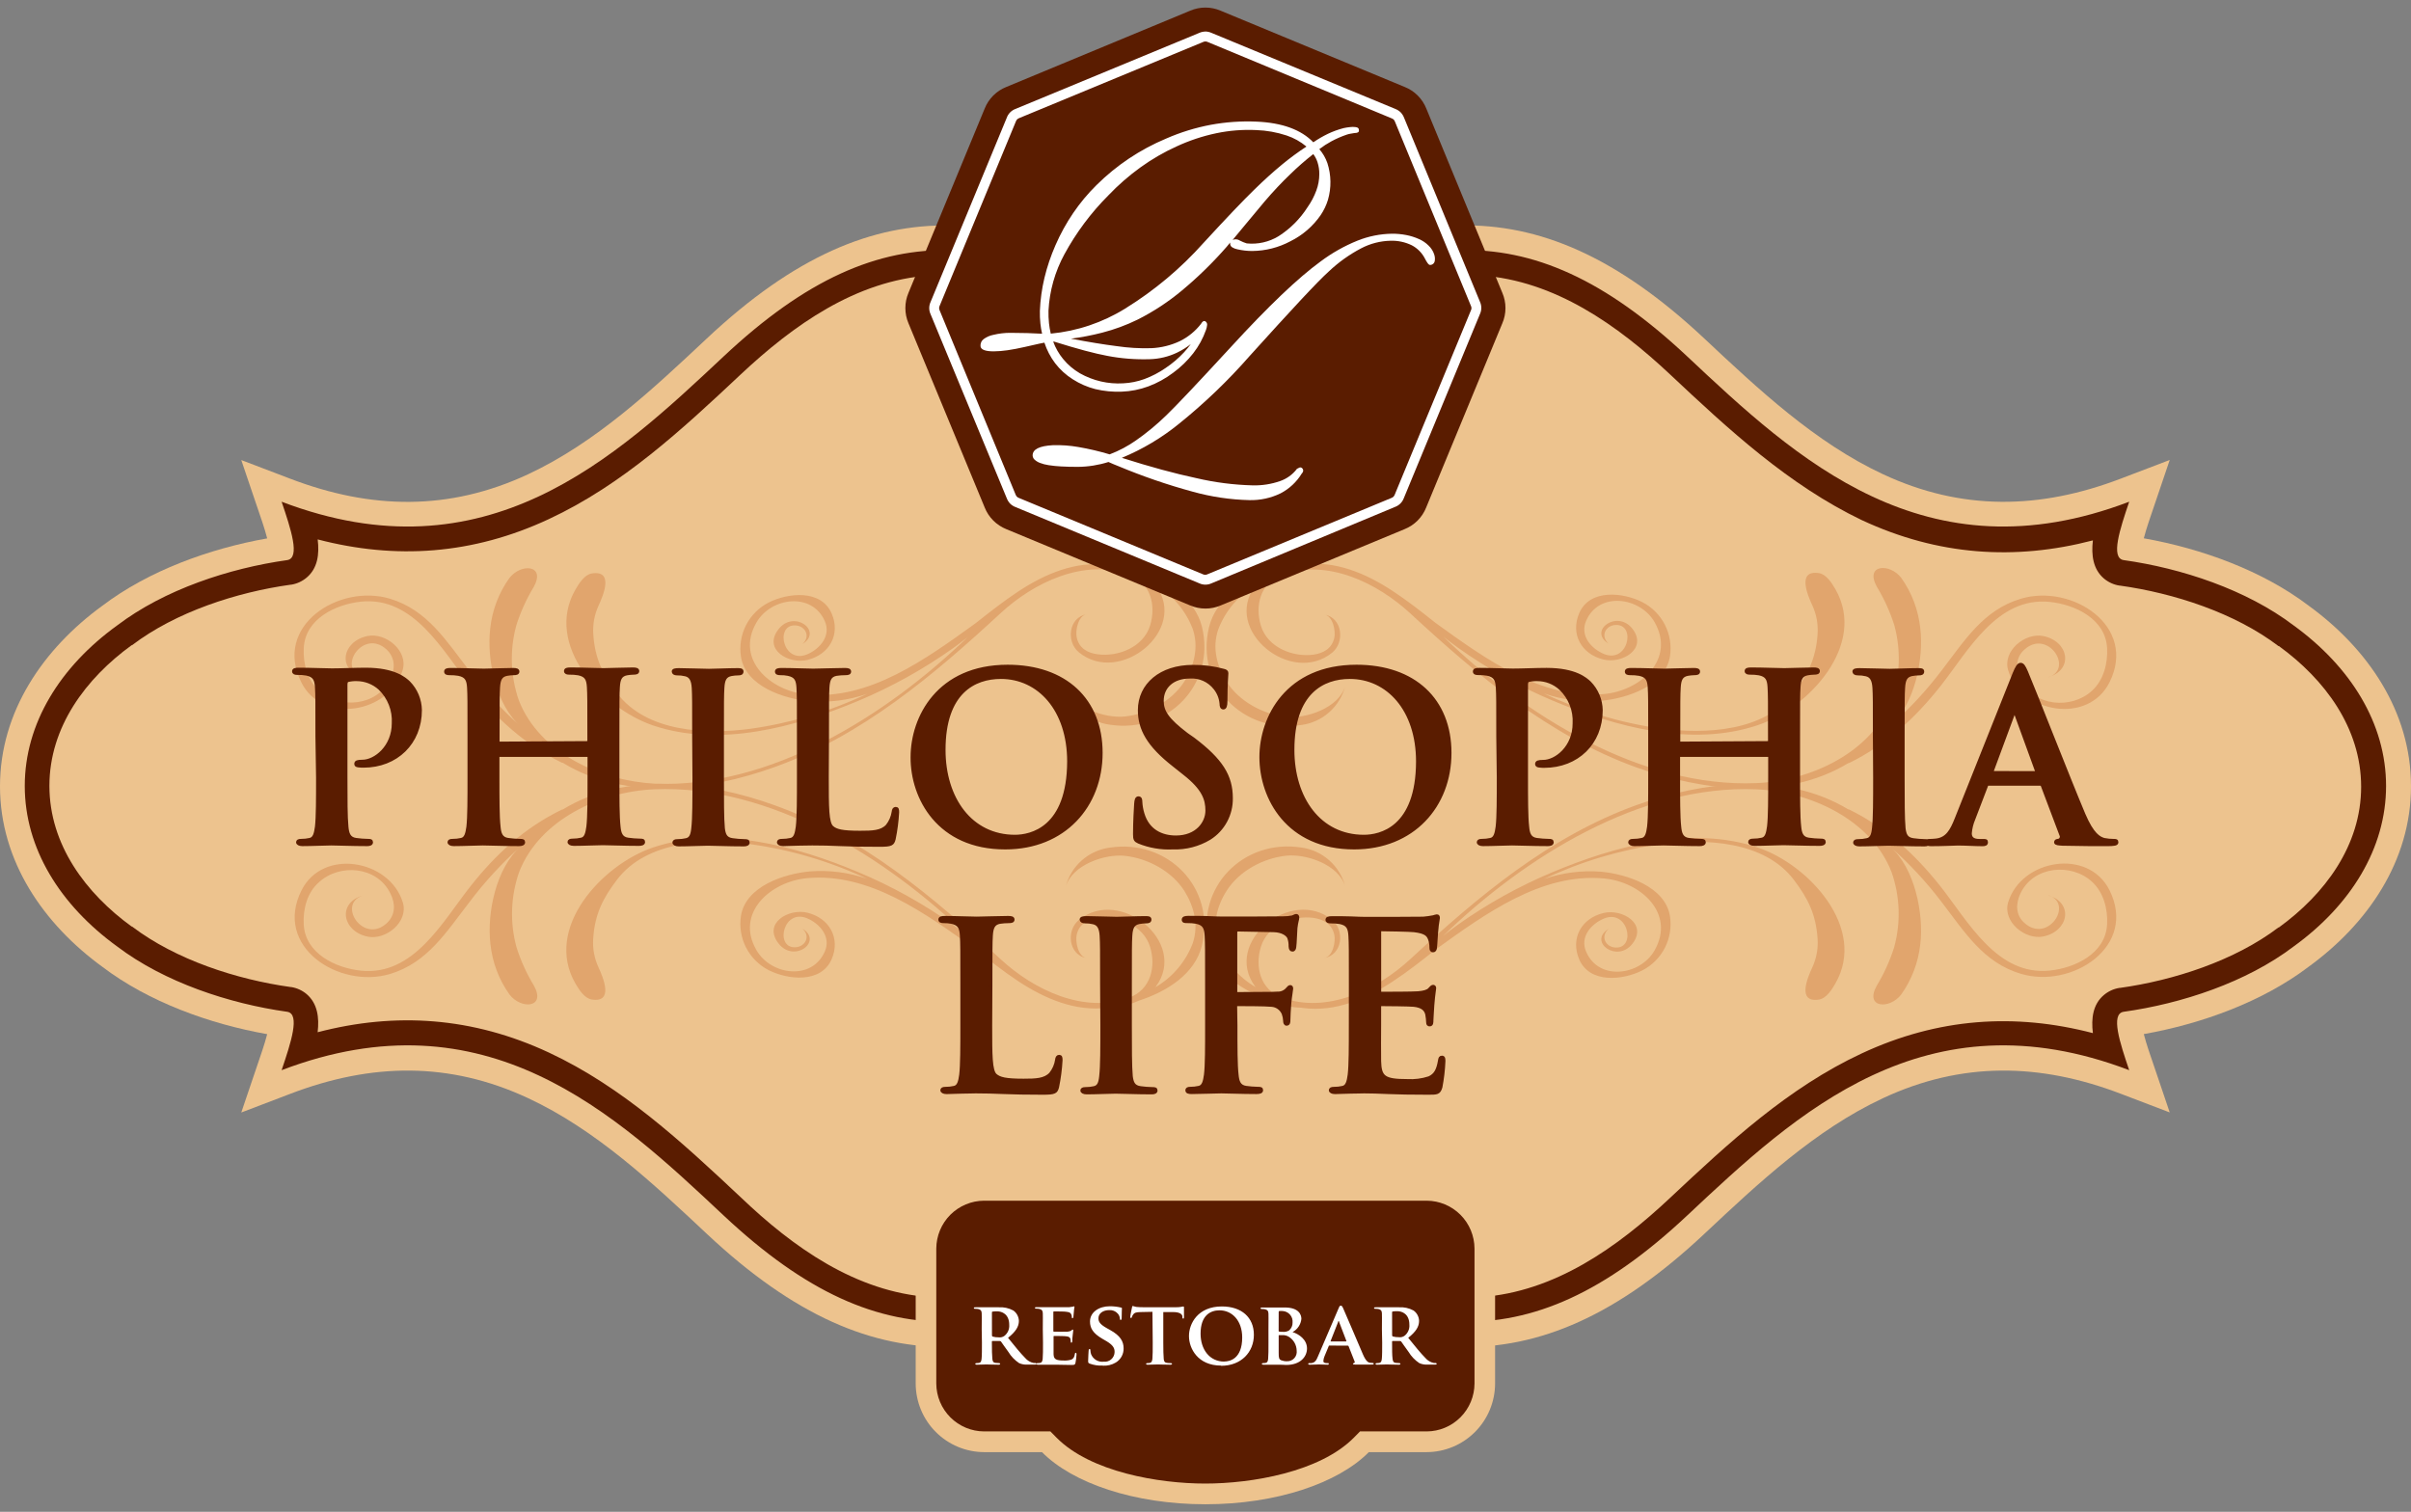
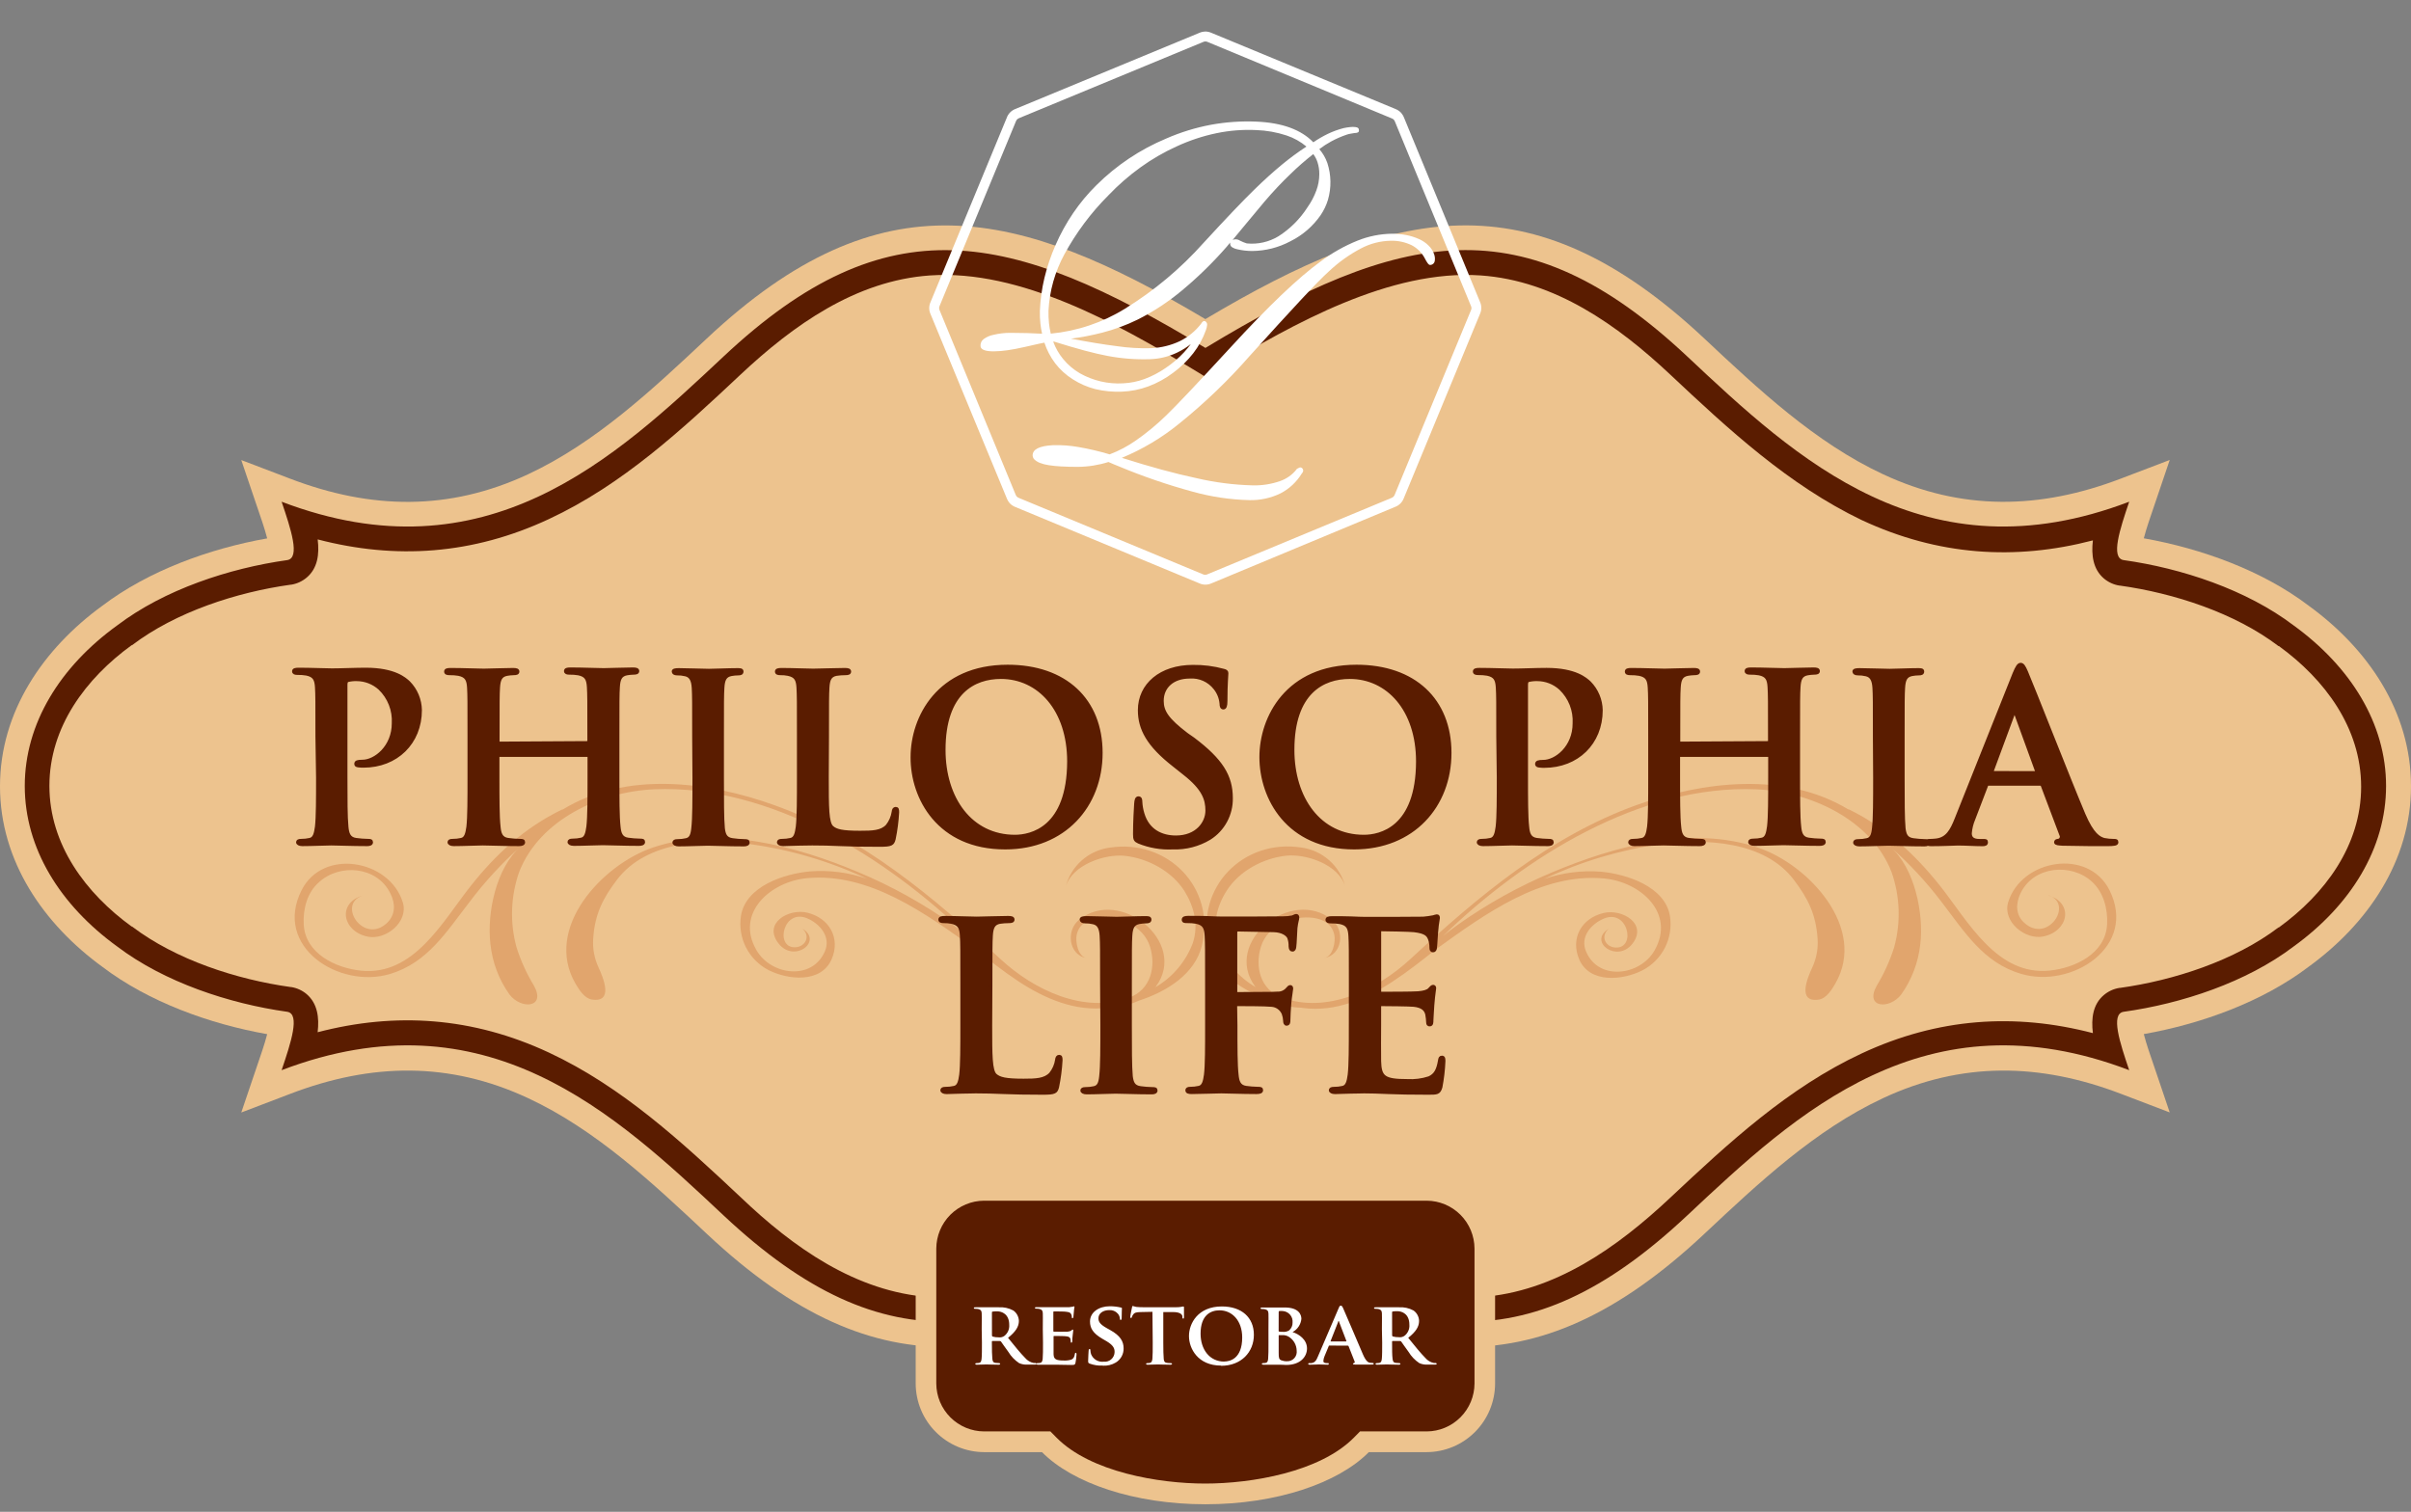
<svg xmlns="http://www.w3.org/2000/svg" width="118" height="74" viewBox="0 0 118 74" fill="none">
  <rect x="0" y="0" width="118" height="74" fill="#808080" stroke="none" />
  <g clip-path="url(#clip0_136_436)">
    <path fill-rule="evenodd" clip-rule="evenodd" d="M58.996 15.618C68.181 10.16 74.85 8.539 83.41 16.567C86.057 19.049 88.836 21.663 92.158 23.212C96.016 25.013 99.834 24.939 103.788 23.431L106.191 22.515L105.365 24.953C105.276 25.216 105.049 25.855 104.923 26.349C107.747 26.85 110.727 27.929 112.985 29.642C115.876 31.741 118 34.812 118 38.483C118 42.154 115.872 45.227 112.985 47.324C110.727 49.037 107.747 50.116 104.923 50.617C105.049 51.111 105.274 51.75 105.365 52.013L106.191 54.451L103.788 53.535C99.834 52.027 96.016 51.953 92.158 53.754C88.838 55.303 86.057 57.915 83.41 60.399C74.858 68.427 68.192 66.81 59.004 61.348C49.819 66.804 43.15 68.427 34.599 60.399C31.952 57.917 29.173 55.303 25.851 53.754C21.992 51.953 18.175 52.027 14.221 53.535L11.809 54.455L12.635 52.017C12.724 51.754 12.951 51.115 13.077 50.62C10.253 50.12 7.274 49.041 5.015 47.328C2.129 45.229 0 42.146 0 38.487C0 34.829 2.129 31.743 5.015 29.646C7.274 27.933 10.253 26.854 13.077 26.353C12.951 25.859 12.726 25.22 12.635 24.957L11.809 22.519L14.213 23.435C18.166 24.943 21.984 25.015 25.843 23.216C29.163 21.667 31.944 19.055 34.59 16.571C43.142 8.543 49.809 10.16 58.996 15.622" fill="#EDC38E" />
    <path d="M15.548 26.405C15.637 27.125 15.548 27.814 15.014 28.267C14.795 28.454 14.53 28.576 14.246 28.62H14.221C11.582 28.988 8.603 29.954 6.464 31.58H6.454H6.444C4.197 33.209 2.418 35.59 2.418 38.467C2.418 41.343 4.197 43.724 6.444 45.353H6.454H6.464C8.603 46.979 11.582 47.945 14.221 48.313H14.246C14.528 48.357 14.794 48.478 15.012 48.664C15.54 49.119 15.631 49.808 15.546 50.526C19.36 49.531 23.125 49.777 26.862 51.52C30.457 53.198 33.38 55.907 36.242 58.594C38.814 61.054 41.884 63.24 45.518 63.491C49.936 63.797 54.716 61.117 58.37 58.906L58.989 58.527L59.609 58.906C63.263 61.117 68.043 63.797 72.461 63.491C76.095 63.24 79.159 61.054 81.735 58.637C84.597 55.949 87.516 53.241 91.115 51.564C94.852 49.82 98.618 49.574 102.431 50.569C102.342 49.849 102.431 49.161 102.965 48.708C103.184 48.522 103.449 48.4 103.731 48.356H103.756C106.393 47.988 109.374 47.022 111.513 45.397H111.523H111.534C113.78 43.767 115.56 41.387 115.56 38.51C115.56 35.633 113.78 33.253 111.534 31.623H111.523H111.513C109.374 29.997 106.395 29.032 103.756 28.664H103.731C103.449 28.62 103.184 28.498 102.965 28.312C102.437 27.857 102.346 27.168 102.431 26.451C98.618 27.445 94.852 27.199 91.115 25.456C87.539 23.739 84.607 21.024 81.746 18.335C79.171 15.918 76.105 13.734 72.467 13.482C68.049 13.175 63.269 15.856 59.615 18.067L58.996 18.445L58.376 18.067C54.712 15.858 49.936 13.178 45.518 13.482C41.884 13.732 38.821 15.918 36.244 18.335C33.382 21.024 30.463 23.731 26.864 25.408C23.128 27.152 19.362 27.398 15.548 26.403V26.405ZM58.996 17.03C68.559 11.24 74.561 9.928 82.574 17.444C87.894 22.441 94.21 28.37 104.208 24.558C103.754 25.901 103.286 27.311 103.934 27.416C106.777 27.814 109.95 28.864 112.254 30.612C115.054 32.643 116.78 35.42 116.78 38.471C116.78 41.521 115.054 44.307 112.254 46.33C109.948 48.081 106.777 49.128 103.934 49.525C103.286 49.628 103.752 51.041 104.208 52.383C94.21 48.571 87.898 54.501 82.574 59.497C74.561 67.021 68.559 65.702 58.996 59.911C49.432 65.702 43.431 67.013 35.418 59.497C30.098 54.501 23.782 48.571 13.783 52.383C14.237 51.041 14.704 49.628 14.058 49.525C11.215 49.128 8.042 48.077 5.737 46.33C2.936 44.299 1.212 41.521 1.212 38.471C1.212 35.42 2.938 32.634 5.737 30.612C8.044 28.86 11.215 27.814 14.058 27.416C14.706 27.313 14.239 25.901 13.783 24.558C23.782 28.37 30.093 22.441 35.418 17.444C43.431 9.928 49.432 11.246 58.996 17.03Z" fill="#5A1C00" />
-     <path d="M100.265 33.139C100.214 33.153 100.164 33.17 100.108 33.182C100.162 33.171 100.214 33.157 100.265 33.139C101.504 32.767 101.244 31.385 100.001 31.133C99.117 30.955 97.994 31.857 98.287 32.814C98.929 34.905 102.197 35.482 103.242 33.402C104.625 30.643 101.401 28.56 98.907 29.307C97.063 29.855 96.15 31.362 95.025 32.822C94.275 33.812 93.427 34.723 92.494 35.542C93.708 34.508 94.162 32.256 93.983 30.756C93.89 29.868 93.572 29.018 93.055 28.289C92.498 27.553 91.253 27.619 91.854 28.713C92.213 29.305 92.501 29.939 92.711 30.599C93.043 31.809 92.999 33.09 92.587 34.274C91.588 36.855 88.6 38.222 85.96 38.332C80.274 38.566 74.604 35 70.638 31.16C70.875 31.348 71.115 31.532 71.359 31.706C72.799 32.733 74.347 33.599 75.977 34.287C79.031 35.567 82.778 36.599 86.044 35.49C88.509 34.663 91.397 31.561 89.827 28.837C89.664 28.554 89.391 28.113 89.031 28.055C87.925 27.878 88.48 29.152 88.689 29.609C88.9 30.055 88.992 30.548 88.957 31.04C88.875 32.225 88.491 33 87.795 33.914C86.35 35.821 83.459 35.945 81.273 35.66C79.294 35.38 77.369 34.802 75.564 33.943C76.462 34.255 77.413 34.378 78.36 34.303C79.598 34.188 81.504 33.586 81.733 32.121C81.813 31.593 81.725 31.053 81.482 30.577C81.239 30.102 80.852 29.715 80.377 29.472C79.452 29.001 77.813 28.808 77.293 30.008C76.846 31.042 77.404 32.028 78.481 32.283C79.39 32.504 80.647 31.759 79.9 30.785C79.153 29.811 77.703 30.874 78.727 31.505C78.314 31.139 78.575 30.605 79.084 30.591C80.117 30.558 79.652 32.601 78.403 31.966C77.825 31.687 77.328 31.081 77.629 30.388C78.248 28.941 80.274 29.214 80.982 30.457C82.014 32.279 80.282 33.813 78.504 33.972C75.453 34.26 72.684 32.237 70.269 30.498C69.581 29.95 68.892 29.408 68.152 28.922C66.866 28.076 65.357 27.427 63.782 27.631L63.682 27.648C63.198 27.656 62.721 27.765 62.283 27.971C60.887 28.422 59.516 29.282 59.173 30.699C58.488 33.534 60.858 35.925 63.685 35.488C64.192 35.422 64.669 35.205 65.053 34.865C65.436 34.525 65.71 34.078 65.838 33.581C65.533 34.647 63.932 35.193 62.947 35.087C61.822 34.965 60.65 34.34 60.034 33.371C59.549 32.605 59.32 31.695 59.621 30.819C59.965 29.905 60.614 29.139 61.459 28.651C61.459 28.663 61.438 28.676 61.428 28.688C59.826 30.852 63.199 33.586 65.204 31.942C65.824 31.429 65.708 30.244 64.82 30.08C65.246 30.159 65.374 30.893 65.305 31.216C65.192 31.737 64.783 31.971 64.288 32.043C63.27 32.181 62.035 31.689 61.711 30.628C61.412 29.652 61.68 28.531 62.733 28.146C64.952 27.319 67.413 28.537 69.023 30.024C72.308 33.058 75.812 36.022 80.094 37.565C83.35 38.729 87.376 39.219 90.452 37.358C90.473 37.356 90.493 37.352 90.512 37.343C92.31 36.458 93.733 35.153 94.972 33.584C96.326 31.867 97.738 29.199 100.317 29.462C101.555 29.59 103.05 30.289 103.127 31.726C103.166 32.473 102.957 33.292 102.385 33.813C101.38 34.733 99.542 34.591 98.896 33.259C98.659 32.771 98.63 32.206 99.064 31.811C100.201 30.748 101.521 32.717 100.265 33.149V33.139ZM55.719 27.985C55.28 27.782 54.803 27.674 54.32 27.669L54.218 27.652C52.643 27.445 51.134 28.097 49.848 28.943C49.111 29.429 48.419 29.977 47.731 30.519C45.316 32.258 42.547 34.281 39.496 33.993C37.708 33.825 35.974 32.289 37.018 30.477C37.726 29.236 39.743 28.961 40.371 30.409C40.67 31.102 40.165 31.708 39.597 31.987C38.346 32.62 37.892 30.579 38.913 30.612C39.423 30.628 39.688 31.16 39.271 31.526C40.303 30.895 38.858 29.813 38.096 30.806C37.334 31.799 38.606 32.525 39.514 32.303C40.592 32.043 41.15 31.05 40.703 30.029C40.183 28.829 38.546 29.021 37.619 29.493C37.144 29.736 36.758 30.123 36.514 30.598C36.271 31.074 36.183 31.614 36.263 32.142C36.492 33.606 38.395 34.21 39.636 34.324C40.583 34.399 41.535 34.276 42.432 33.964C40.626 34.821 38.7 35.397 36.721 35.674C34.537 35.96 31.648 35.838 30.199 33.929C29.503 33.015 29.117 32.239 29.037 31.054C29.002 30.562 29.094 30.069 29.305 29.623C29.511 29.166 30.069 27.892 28.962 28.07C28.603 28.128 28.332 28.568 28.167 28.852C26.594 31.569 29.485 34.667 31.95 35.505C35.216 36.613 38.969 35.581 42.017 34.301C43.646 33.617 45.196 32.756 46.637 31.733C46.881 31.559 47.12 31.377 47.358 31.187C43.383 35.027 37.722 38.593 32.036 38.359C29.392 38.216 26.404 36.859 25.395 34.287C24.982 33.103 24.938 31.821 25.269 30.612C25.479 29.951 25.766 29.318 26.125 28.726C26.726 27.631 25.481 27.563 24.924 28.302C24.407 29.029 24.086 29.877 23.993 30.765C23.811 32.264 24.267 34.508 25.479 35.55C24.552 34.727 23.709 33.812 22.965 32.82C21.839 31.373 20.927 29.863 19.083 29.305C16.581 28.558 13.356 30.641 14.747 33.4C15.79 35.48 19.058 34.903 19.702 32.812C19.998 31.855 18.877 30.951 17.991 31.131C16.752 31.383 16.482 32.765 17.727 33.137C17.778 33.155 17.83 33.169 17.884 33.18C17.828 33.17 17.778 33.153 17.727 33.137C16.471 32.707 17.788 30.736 18.928 31.799C19.362 32.212 19.341 32.767 19.095 33.246C18.447 34.58 16.618 34.721 15.606 33.801C15.034 33.278 14.826 32.459 14.867 31.714C14.941 30.285 16.432 29.578 17.675 29.449C20.254 29.187 21.666 31.855 23.02 33.571C24.259 35.143 25.681 36.448 27.49 37.327C27.509 37.335 27.529 37.34 27.55 37.341C30.628 39.219 34.654 38.723 37.908 37.548C42.192 36.014 45.694 33.042 48.978 30.008C50.589 28.519 53.052 27.319 55.269 28.13C56.322 28.519 56.588 29.638 56.291 30.612C55.967 31.673 54.733 32.163 53.715 32.026C53.219 31.96 52.81 31.726 52.697 31.199C52.627 30.876 52.757 30.142 53.182 30.064C52.294 30.227 52.174 31.412 52.798 31.925C54.803 33.58 58.176 30.835 56.574 28.672L56.543 28.635C57.388 29.122 58.037 29.888 58.381 30.802C58.674 31.679 58.447 32.587 57.968 33.354C57.349 34.326 56.178 34.949 55.052 35.071C54.076 35.176 52.476 34.63 52.162 33.565C52.29 34.062 52.564 34.509 52.948 34.848C53.331 35.188 53.807 35.405 54.315 35.472C57.142 35.908 59.512 33.515 58.827 30.682C58.486 29.296 57.115 28.436 55.719 27.985Z" fill="#E1A56D" />
    <path d="M100.265 43.833C100.214 43.819 100.164 43.802 100.108 43.79C100.161 43.801 100.214 43.815 100.265 43.833C101.504 44.206 101.243 45.587 100.001 45.839C99.117 46.017 97.994 45.115 98.287 44.158C98.929 42.067 102.197 41.49 103.242 43.571C104.625 46.33 101.401 48.412 98.907 47.666C97.063 47.117 96.15 45.61 95.025 44.15C94.275 43.161 93.426 42.249 92.494 41.43C93.708 42.464 94.162 44.716 93.983 46.216C93.888 47.103 93.567 47.952 93.049 48.679C92.492 49.415 91.247 49.349 91.848 48.255C92.207 47.663 92.495 47.029 92.704 46.369C93.036 45.16 92.993 43.878 92.58 42.694C91.581 40.113 88.594 38.746 85.953 38.636C80.267 38.402 74.598 41.968 70.632 45.808C70.869 45.62 71.109 45.436 71.352 45.262C72.795 44.239 74.346 43.377 75.977 42.694C79.031 41.414 82.778 40.382 86.044 41.49C88.509 42.317 91.397 45.42 89.826 48.143C89.663 48.427 89.391 48.867 89.031 48.925C87.925 49.103 88.48 47.829 88.689 47.372C88.9 46.926 88.992 46.433 88.957 45.941C88.875 44.756 88.49 43.98 87.795 43.066C86.35 41.159 83.459 41.035 81.273 41.321C79.294 41.597 77.37 42.173 75.564 43.029C76.461 42.717 77.413 42.594 78.36 42.669C79.598 42.785 81.504 43.387 81.733 44.851C81.813 45.379 81.725 45.919 81.482 46.395C81.239 46.87 80.852 47.257 80.377 47.5C79.452 47.972 77.812 48.164 77.292 46.964C76.846 45.93 77.404 44.944 78.481 44.69C79.39 44.47 80.647 45.213 79.9 46.187C79.153 47.161 77.703 46.098 78.727 45.467C78.314 45.833 78.575 46.367 79.084 46.381C80.117 46.414 79.652 44.371 78.403 45.006C77.825 45.285 77.327 45.891 77.629 46.584C78.248 48.032 80.274 47.759 80.982 46.516C82.014 44.694 80.282 43.159 78.504 43C75.453 42.712 72.684 44.735 70.269 46.474C69.581 47.022 68.892 47.564 68.152 48.05C66.866 48.896 65.357 49.545 63.781 49.341L63.682 49.324C63.198 49.317 62.721 49.207 62.283 49.002C60.887 48.551 59.516 47.69 59.173 46.274C58.488 43.438 60.858 41.047 63.684 41.484C64.192 41.55 64.669 41.768 65.052 42.107C65.436 42.447 65.71 42.894 65.838 43.391C65.532 42.326 63.932 41.78 62.947 41.885C61.822 42.007 60.65 42.632 60.034 43.602C59.549 44.367 59.32 45.277 59.621 46.154C59.965 47.067 60.614 47.833 61.459 48.321C61.459 48.309 61.438 48.296 61.428 48.284C59.826 46.121 63.199 43.387 65.204 45.031C65.824 45.544 65.708 46.729 64.82 46.892C65.246 46.813 65.373 46.079 65.305 45.757C65.192 45.236 64.783 45.002 64.287 44.929C63.269 44.793 62.035 45.283 61.711 46.344C61.411 47.32 61.68 48.441 62.733 48.826C64.952 49.653 67.413 48.435 69.023 46.948C72.308 43.914 75.812 40.95 80.094 39.407C83.35 38.243 87.376 37.753 90.452 39.614C90.473 39.616 90.493 39.621 90.512 39.629C92.31 40.514 93.733 41.819 94.972 43.387C96.326 45.103 97.738 47.771 100.317 47.508C101.555 47.38 103.05 46.681 103.127 45.244C103.166 44.497 102.957 43.678 102.385 43.157C101.38 42.237 99.542 42.379 98.896 43.711C98.659 44.199 98.63 44.764 99.063 45.159C100.201 46.222 101.52 44.253 100.265 43.821V43.833ZM55.719 48.987C55.281 49.192 54.803 49.302 54.32 49.31L54.218 49.326C52.643 49.533 51.134 48.882 49.847 48.036C49.111 47.55 48.419 47.002 47.731 46.46C45.316 44.721 42.547 42.698 39.496 42.985C37.708 43.153 35.974 44.69 37.018 46.501C37.726 47.742 39.743 48.017 40.371 46.569C40.67 45.877 40.165 45.271 39.597 44.992C38.346 44.359 37.892 46.4 38.913 46.367C39.423 46.35 39.688 45.819 39.271 45.453C40.303 46.083 38.858 47.165 38.096 46.172C37.334 45.18 38.606 44.454 39.514 44.675C40.592 44.936 41.149 45.928 40.703 46.95C40.183 48.15 38.546 47.957 37.619 47.486C37.144 47.242 36.758 46.855 36.514 46.38C36.271 45.905 36.183 45.365 36.263 44.836C36.492 43.372 38.395 42.768 39.636 42.654C40.583 42.58 41.535 42.702 42.431 43.014C40.623 42.163 38.696 41.591 36.717 41.319C34.532 41.033 31.644 41.155 30.195 43.064C29.499 43.978 29.113 44.754 29.032 45.939C28.997 46.431 29.09 46.924 29.301 47.37C29.507 47.827 30.065 49.101 28.958 48.923C28.599 48.865 28.328 48.425 28.163 48.141C26.59 45.424 29.48 42.326 31.945 41.488C35.212 40.38 38.965 41.411 42.012 42.692C43.642 43.375 45.192 44.237 46.633 45.26C46.877 45.434 47.116 45.618 47.354 45.806C43.379 41.966 37.718 38.4 32.032 38.634C29.392 38.744 26.404 40.111 25.405 42.692C24.992 43.876 24.948 45.157 25.279 46.367C25.489 47.027 25.776 47.66 26.136 48.253C26.736 49.347 25.491 49.415 24.934 48.677C24.417 47.95 24.096 47.101 24.003 46.214C23.821 44.714 24.277 42.47 25.489 41.428C24.562 42.252 23.72 43.166 22.975 44.158C21.849 45.606 20.937 47.115 19.093 47.674C16.591 48.42 13.366 46.338 14.758 43.579C15.8 41.498 19.069 42.075 19.713 44.166C20.008 45.124 18.887 46.028 18.001 45.848C16.762 45.595 16.492 44.214 17.737 43.842C17.788 43.824 17.841 43.809 17.894 43.798C17.838 43.81 17.788 43.827 17.737 43.842C16.482 44.272 17.799 46.243 18.939 45.18C19.372 44.766 19.351 44.212 19.106 43.732C18.457 42.398 16.628 42.257 15.617 43.178C15.032 43.682 14.824 44.501 14.865 45.248C14.939 46.677 16.43 47.384 17.673 47.513C20.252 47.775 21.664 45.107 23.018 43.391C24.257 41.819 25.679 40.514 27.488 39.635C27.507 39.627 27.527 39.622 27.548 39.62C30.626 37.743 34.652 38.239 37.906 39.414C42.19 40.948 45.691 43.92 48.976 46.954C50.587 48.443 53.05 49.643 55.267 48.832C56.32 48.443 56.586 47.324 56.289 46.35C55.965 45.289 54.73 44.799 53.712 44.936C53.217 45.002 52.808 45.236 52.695 45.763C52.624 46.086 52.754 46.82 53.18 46.898C52.292 46.735 52.172 45.55 52.796 45.037C54.801 43.382 58.174 46.127 56.572 48.29L56.541 48.327C57.385 47.84 58.035 47.074 58.379 46.16C58.672 45.283 58.445 44.375 57.966 43.608C57.346 42.636 56.175 42.013 55.05 41.891C54.074 41.786 52.474 42.334 52.16 43.397C52.288 42.9 52.562 42.453 52.945 42.114C53.329 41.774 53.806 41.557 54.313 41.49C57.14 41.054 59.51 43.444 58.825 46.28C58.486 47.676 57.115 48.536 55.719 48.987Z" fill="#E1A56D" />
    <path d="M66.09 50.193C66.09 51.227 66.09 52.133 66.034 52.608C65.989 52.937 65.933 53.187 65.706 53.229C65.57 53.26 65.432 53.275 65.293 53.274C65.157 53.274 65.111 53.307 65.111 53.365C65.111 53.423 65.19 53.479 65.338 53.479C65.565 53.479 65.858 53.456 66.119 53.456C66.379 53.456 66.639 53.444 66.765 53.444C67.106 53.444 67.456 53.456 67.942 53.477C68.427 53.498 69.05 53.51 69.901 53.51C70.331 53.51 70.434 53.51 70.52 53.214C70.599 52.798 70.648 52.378 70.667 51.955C70.667 51.841 70.667 51.748 70.576 51.748C70.485 51.748 70.475 51.794 70.453 51.918C70.374 52.383 70.246 52.62 69.942 52.757C69.6 52.869 69.239 52.915 68.879 52.894C67.725 52.894 67.543 52.724 67.521 51.94C67.51 51.611 67.521 50.567 67.521 50.182V49.287C67.521 49.219 67.533 49.173 67.589 49.173C67.862 49.173 68.983 49.184 69.197 49.206C69.61 49.252 69.775 49.413 69.831 49.649C69.856 49.786 69.871 49.924 69.876 50.062C69.874 50.076 69.875 50.09 69.88 50.103C69.884 50.117 69.891 50.129 69.901 50.139C69.911 50.149 69.923 50.156 69.936 50.161C69.95 50.164 69.964 50.166 69.978 50.163C70.079 50.163 70.079 50.04 70.079 49.957C70.079 49.874 70.112 49.423 70.124 49.198C70.169 48.619 70.215 48.439 70.215 48.371C70.215 48.303 70.182 48.28 70.137 48.28C70.091 48.28 70.035 48.336 69.955 48.426C69.874 48.517 69.682 48.573 69.412 48.596C69.141 48.619 67.849 48.619 67.601 48.619C67.533 48.619 67.523 48.573 67.523 48.495V45.622C67.523 45.544 67.546 45.508 67.601 45.508C67.828 45.508 69.018 45.531 69.21 45.554C69.775 45.622 69.889 45.761 69.967 45.968C70.014 46.1 70.037 46.24 70.035 46.381C70.035 46.483 70.058 46.54 70.137 46.54C70.215 46.54 70.238 46.472 70.25 46.416C70.272 46.28 70.295 45.781 70.306 45.668C70.324 45.421 70.354 45.175 70.397 44.931C70.397 44.876 70.384 44.83 70.329 44.83C70.267 44.84 70.206 44.855 70.147 44.876C69.986 44.907 69.823 44.93 69.66 44.944C69.453 44.954 67.182 44.954 66.829 44.954C66.67 44.954 66.416 44.944 66.115 44.931C65.813 44.919 65.496 44.921 65.198 44.921C65.028 44.921 64.948 44.944 64.948 45.022C64.948 45.101 65.016 45.124 65.14 45.124C65.288 45.121 65.436 45.132 65.582 45.157C65.956 45.235 66.046 45.417 66.069 45.804C66.092 46.191 66.092 46.484 66.092 48.209L66.09 50.193ZM60.474 49.274C60.474 49.196 60.497 49.173 60.552 49.173C60.745 49.173 61.944 49.173 62.229 49.206C62.355 49.213 62.476 49.256 62.578 49.329C62.68 49.402 62.76 49.503 62.807 49.62C62.847 49.733 62.87 49.852 62.875 49.971C62.875 50.05 62.898 50.131 62.966 50.131C63.08 50.131 63.08 50.017 63.08 49.924C63.08 49.831 63.102 49.322 63.125 49.097C63.158 48.745 63.216 48.462 63.216 48.393C63.216 48.325 63.193 48.292 63.148 48.292C63.102 48.292 63.057 48.338 63.001 48.406C62.942 48.476 62.866 48.531 62.782 48.567C62.697 48.603 62.605 48.618 62.514 48.613C62.355 48.625 62.196 48.625 62.004 48.625L60.559 48.635C60.491 48.635 60.48 48.602 60.48 48.534V45.678C60.48 45.554 60.513 45.519 60.582 45.519L62.326 45.552C62.756 45.562 62.995 45.734 63.074 45.891C63.124 46.029 63.147 46.175 63.142 46.321C63.152 46.445 63.175 46.503 63.255 46.503C63.336 46.503 63.356 46.435 63.368 46.344C63.391 46.207 63.414 45.539 63.425 45.426C63.457 45.13 63.515 44.995 63.515 44.915C63.515 44.834 63.482 44.813 63.437 44.813C63.391 44.813 63.323 44.859 63.255 44.882C63.102 44.914 62.947 44.929 62.79 44.927C62.531 44.938 60.233 44.938 59.801 44.938C59.642 44.938 59.388 44.927 59.089 44.915C58.789 44.902 58.47 44.904 58.172 44.904C58.003 44.904 57.912 44.927 57.912 45.018C57.912 45.109 57.991 45.109 58.104 45.109C58.252 45.106 58.4 45.117 58.546 45.142C58.92 45.221 59.011 45.403 59.033 45.79C59.056 46.176 59.056 46.47 59.056 48.195V50.191C59.056 51.279 59.056 52.131 59 52.606C58.954 52.935 58.899 53.185 58.672 53.227C58.536 53.257 58.398 53.273 58.259 53.272C58.135 53.272 58.09 53.305 58.09 53.363C58.09 53.454 58.168 53.477 58.327 53.477C58.757 53.477 59.471 53.444 59.772 53.444C60.074 53.444 60.779 53.477 61.494 53.477C61.663 53.477 61.744 53.444 61.744 53.363C61.744 53.282 61.699 53.272 61.552 53.272C61.362 53.268 61.174 53.253 60.986 53.227C60.646 53.181 60.573 52.931 60.544 52.606C60.488 52.131 60.488 51.279 60.488 50.191L60.474 49.274ZM53.929 50.193C53.929 51.293 53.929 52.188 53.873 52.675C53.841 53.003 53.772 53.196 53.545 53.241C53.41 53.272 53.271 53.287 53.132 53.286C52.996 53.286 52.951 53.32 52.951 53.378C52.951 53.435 53.029 53.492 53.178 53.492C53.63 53.492 54.344 53.458 54.604 53.458C54.91 53.458 55.625 53.492 56.372 53.492C56.496 53.492 56.578 53.458 56.578 53.378C56.578 53.297 56.523 53.286 56.397 53.286C56.203 53.283 56.01 53.268 55.819 53.241C55.478 53.196 55.406 52.991 55.366 52.685C55.321 52.197 55.321 51.301 55.321 50.203V48.207C55.321 46.483 55.321 46.166 55.343 45.802C55.366 45.405 55.457 45.213 55.757 45.155C55.869 45.134 55.983 45.123 56.097 45.122C56.211 45.122 56.279 45.099 56.279 45.008C56.279 44.917 56.188 44.917 56.042 44.917C55.612 44.917 54.943 44.95 54.66 44.95C54.332 44.95 53.628 44.917 53.188 44.917C53.006 44.917 52.916 44.94 52.916 45.008C52.916 45.076 52.984 45.122 53.098 45.122C53.236 45.119 53.375 45.134 53.51 45.167C53.76 45.223 53.871 45.417 53.894 45.802C53.917 46.187 53.917 46.483 53.917 48.207L53.929 50.193ZM48.495 48.197C48.495 46.472 48.495 46.156 48.518 45.792C48.541 45.395 48.632 45.202 48.931 45.144C49.077 45.123 49.225 45.111 49.373 45.111C49.509 45.111 49.579 45.089 49.579 45.01C49.579 44.931 49.501 44.909 49.342 44.909C48.9 44.909 48.074 44.942 47.802 44.942C47.496 44.942 46.782 44.909 46.251 44.909C46.082 44.909 46.001 44.931 46.001 45.01C46.001 45.089 46.069 45.111 46.193 45.111C46.319 45.108 46.444 45.12 46.567 45.144C46.941 45.223 47.032 45.405 47.054 45.792C47.077 46.178 47.077 46.472 47.077 48.197V50.193C47.077 51.227 47.077 52.133 47.021 52.608C46.976 52.937 46.92 53.187 46.693 53.229C46.557 53.26 46.419 53.275 46.28 53.274C46.144 53.274 46.098 53.307 46.098 53.365C46.098 53.423 46.177 53.479 46.325 53.479C46.553 53.479 46.846 53.456 47.106 53.456C47.366 53.456 47.626 53.444 47.752 53.444C48.217 53.444 48.623 53.456 49.133 53.477C49.643 53.498 50.232 53.51 51.047 53.51C51.636 53.51 51.694 53.454 51.759 53.204C51.848 52.773 51.904 52.337 51.929 51.899C51.929 51.762 51.917 51.707 51.838 51.707C51.759 51.707 51.724 51.775 51.714 51.876C51.678 52.125 51.575 52.36 51.419 52.556C51.136 52.863 50.694 52.875 50.093 52.875C49.21 52.875 48.917 52.796 48.722 52.625C48.485 52.418 48.485 51.639 48.485 50.186L48.495 48.197ZM97.548 37.817C97.503 37.817 97.492 37.784 97.503 37.739L98.535 34.949C98.545 34.903 98.568 34.847 98.603 34.847C98.638 34.847 98.649 34.903 98.659 34.949L99.679 37.751C99.691 37.784 99.679 37.819 99.623 37.819L97.548 37.817ZM99.846 38.384C99.871 38.382 99.896 38.389 99.917 38.403C99.938 38.417 99.953 38.438 99.959 38.462L100.866 40.867C100.879 40.891 100.886 40.917 100.888 40.943C100.889 40.97 100.885 40.996 100.875 41.021C100.866 41.046 100.851 41.068 100.832 41.087C100.813 41.105 100.79 41.119 100.765 41.128C100.651 41.141 100.606 41.161 100.606 41.229C100.606 41.298 100.742 41.308 100.945 41.321C101.851 41.343 102.676 41.343 103.083 41.343C103.49 41.343 103.604 41.321 103.604 41.229C103.604 41.139 103.548 41.139 103.457 41.139C103.298 41.139 103.139 41.123 102.982 41.093C102.745 41.025 102.417 40.867 101.985 39.852C101.26 38.133 99.45 33.507 99.177 32.883C99.064 32.622 98.996 32.519 98.894 32.519C98.793 32.519 98.713 32.643 98.576 32.971L95.735 40.096C95.508 40.663 95.293 41.05 94.773 41.118C94.657 41.131 94.54 41.139 94.422 41.141C94.332 41.141 94.286 41.163 94.286 41.231C94.286 41.3 94.354 41.345 94.493 41.345C95.081 41.345 95.704 41.312 95.828 41.312C96.18 41.312 96.666 41.345 97.028 41.345C97.152 41.345 97.22 41.322 97.22 41.231C97.22 41.141 97.187 41.141 97.051 41.141H96.882C96.531 41.141 96.429 40.994 96.429 40.789C96.448 40.55 96.505 40.316 96.598 40.096L97.218 38.475C97.24 38.407 97.263 38.384 97.319 38.384H99.846ZM91.751 38.055C91.751 39.155 91.751 40.051 91.695 40.537C91.662 40.865 91.594 41.058 91.367 41.103C91.231 41.134 91.093 41.149 90.954 41.149C90.817 41.149 90.772 41.182 90.772 41.24C90.772 41.298 90.851 41.354 90.999 41.354C91.451 41.354 92.166 41.321 92.426 41.321C92.732 41.321 93.446 41.354 94.193 41.354C94.317 41.354 94.4 41.321 94.4 41.24C94.4 41.159 94.344 41.149 94.218 41.149C94.025 41.145 93.831 41.13 93.64 41.103C93.299 41.058 93.227 40.853 93.188 40.547C93.142 40.059 93.142 39.163 93.142 38.065V36.069C93.142 34.345 93.142 34.028 93.165 33.664C93.188 33.267 93.279 33.075 93.578 33.017C93.69 32.996 93.804 32.985 93.919 32.984C94.032 32.984 94.1 32.961 94.1 32.87C94.1 32.779 94.009 32.779 93.863 32.779C93.433 32.779 92.764 32.812 92.482 32.812C92.154 32.812 91.45 32.779 91.01 32.779C90.828 32.779 90.737 32.802 90.737 32.87C90.737 32.938 90.805 32.984 90.919 32.984C91.058 32.981 91.197 32.996 91.332 33.029C91.581 33.085 91.693 33.28 91.716 33.664C91.739 34.049 91.739 34.345 91.739 36.069L91.751 38.055ZM82.229 36.376C82.196 36.376 82.161 36.353 82.161 36.297V36.059C82.161 34.334 82.161 34.018 82.184 33.654C82.206 33.257 82.297 33.065 82.596 33.007C82.705 32.987 82.814 32.976 82.925 32.974C83.061 32.974 83.131 32.951 83.131 32.872C83.131 32.794 83.053 32.771 82.894 32.771C82.452 32.771 81.739 32.804 81.467 32.804C81.161 32.804 80.447 32.771 79.836 32.771C79.677 32.771 79.599 32.794 79.599 32.872C79.599 32.951 79.667 32.974 79.79 32.974C79.939 32.971 80.086 32.982 80.232 33.007C80.606 33.085 80.697 33.267 80.719 33.654C80.742 34.041 80.742 34.334 80.742 36.059V38.055C80.742 39.089 80.742 39.995 80.687 40.471C80.641 40.799 80.586 41.05 80.359 41.091C80.223 41.121 80.084 41.137 79.945 41.136C79.809 41.136 79.764 41.169 79.764 41.227C79.764 41.285 79.842 41.341 79.991 41.341C80.443 41.341 81.157 41.308 81.418 41.308C81.735 41.308 82.45 41.341 83.183 41.341C83.319 41.341 83.41 41.308 83.41 41.227C83.41 41.147 83.354 41.136 83.228 41.136C83.035 41.133 82.841 41.118 82.65 41.091C82.309 41.045 82.237 40.795 82.208 40.471C82.152 39.982 82.152 39.087 82.152 38.042V37.044C82.151 37.034 82.152 37.025 82.155 37.016C82.158 37.007 82.163 36.999 82.169 36.992C82.176 36.986 82.184 36.981 82.193 36.978C82.202 36.975 82.211 36.974 82.221 36.975H86.546C86.555 36.975 86.564 36.977 86.572 36.98C86.581 36.983 86.588 36.988 86.595 36.995C86.601 37.001 86.606 37.009 86.61 37.017C86.612 37.026 86.615 37.035 86.614 37.044V38.042C86.614 39.077 86.614 39.982 86.558 40.458C86.513 40.787 86.457 41.037 86.23 41.078C86.094 41.109 85.956 41.124 85.817 41.124C85.681 41.124 85.635 41.157 85.635 41.215C85.635 41.273 85.714 41.329 85.873 41.329C86.315 41.329 87.027 41.296 87.287 41.296C87.605 41.296 88.32 41.329 89.054 41.329C89.191 41.329 89.281 41.296 89.281 41.215C89.281 41.134 89.226 41.124 89.1 41.124C88.907 41.121 88.713 41.105 88.522 41.078C88.183 41.033 88.109 40.783 88.08 40.458C88.024 39.97 88.024 39.075 88.024 38.03V36.034C88.024 34.31 88.024 33.993 88.047 33.629C88.07 33.232 88.16 33.04 88.46 32.982C88.568 32.962 88.678 32.951 88.788 32.949C88.924 32.949 88.994 32.926 88.994 32.847C88.994 32.769 88.916 32.746 88.757 32.746C88.315 32.746 87.603 32.779 87.331 32.779C87.025 32.779 86.311 32.746 85.699 32.746C85.541 32.746 85.462 32.769 85.462 32.847C85.462 32.926 85.53 32.949 85.654 32.949C85.802 32.946 85.95 32.957 86.096 32.982C86.47 33.06 86.561 33.242 86.583 33.629C86.606 34.016 86.606 34.31 86.606 36.034V36.272C86.606 36.328 86.573 36.351 86.538 36.351L82.229 36.376ZM73.331 38.055C73.331 39.089 73.331 39.995 73.275 40.471C73.23 40.799 73.173 41.05 72.946 41.091C72.811 41.121 72.672 41.137 72.533 41.136C72.397 41.136 72.352 41.169 72.352 41.227C72.352 41.285 72.43 41.341 72.579 41.341C73.031 41.341 73.746 41.308 74.005 41.308C74.301 41.308 75.013 41.341 75.76 41.341C75.885 41.341 75.967 41.308 75.967 41.227C75.967 41.147 75.911 41.136 75.785 41.136C75.592 41.133 75.399 41.118 75.207 41.091C74.867 41.045 74.794 40.795 74.766 40.471C74.709 39.982 74.709 39.087 74.709 38.042V33.517C74.709 33.393 74.743 33.325 74.8 33.311C74.945 33.275 75.094 33.26 75.242 33.265C75.661 33.266 76.064 33.424 76.374 33.708C76.601 33.926 76.779 34.191 76.895 34.485C77.01 34.779 77.061 35.094 77.043 35.41C77.043 36.566 76.159 37.271 75.525 37.271C75.287 37.271 75.207 37.304 75.207 37.395C75.207 37.486 75.285 37.486 75.344 37.496C75.422 37.506 75.502 37.511 75.581 37.509C77.189 37.509 78.366 36.376 78.366 34.764C78.358 34.258 78.155 33.775 77.8 33.414C77.619 33.245 77.109 32.767 75.695 32.767C75.174 32.767 74.517 32.8 74.043 32.8C73.725 32.8 73.01 32.767 72.412 32.767C72.242 32.767 72.162 32.789 72.162 32.868C72.162 32.947 72.23 32.969 72.354 32.969C72.502 32.966 72.65 32.977 72.796 33.002C73.169 33.081 73.26 33.263 73.283 33.65C73.306 34.036 73.306 34.33 73.306 36.055L73.331 38.055ZM66.752 40.936C64.579 40.936 63.276 39.075 63.276 36.706C63.276 33.881 64.758 33.158 66.061 33.158C67.919 33.158 69.379 34.733 69.379 37.275C69.371 40.551 67.543 40.936 66.75 40.936H66.752ZM66.278 41.502C69.153 41.502 70.964 39.449 70.964 36.853C70.964 34.258 69.21 32.612 66.389 32.612C62.993 32.612 61.713 35.118 61.713 37.058C61.713 39.064 63.026 41.502 66.273 41.502H66.278ZM57.4 41.502C58.032 41.525 58.658 41.363 59.2 41.037C59.532 40.828 59.804 40.536 59.99 40.19C60.176 39.845 60.27 39.457 60.263 39.064C60.263 37.987 59.776 37.203 58.406 36.169L58.079 35.941C57.14 35.226 56.88 34.831 56.88 34.307C56.88 33.627 57.39 33.139 58.228 33.139C58.464 33.122 58.701 33.164 58.917 33.261C59.133 33.358 59.322 33.507 59.467 33.695C59.638 33.91 59.74 34.17 59.762 34.444C59.762 34.581 59.795 34.651 59.876 34.651C59.956 34.651 59.999 34.56 59.999 34.31C59.999 33.424 60.045 33.096 60.045 32.949C60.045 32.87 59.989 32.835 59.886 32.812C59.395 32.678 58.889 32.614 58.381 32.62C56.808 32.62 55.765 33.515 55.765 34.762C55.765 35.681 56.194 36.475 57.441 37.451L57.961 37.865C58.901 38.601 59.071 39.124 59.071 39.678C59.071 40.28 58.573 40.971 57.553 40.971C56.851 40.971 56.182 40.665 55.934 39.825C55.877 39.637 55.843 39.443 55.833 39.246C55.833 39.155 55.822 39.054 55.719 39.054C55.616 39.054 55.595 39.178 55.583 39.35C55.571 39.521 55.528 40.212 55.528 40.834C55.528 41.085 55.56 41.141 55.734 41.219C56.261 41.433 56.828 41.53 57.396 41.502H57.4ZM49.678 40.936C47.504 40.936 46.202 39.075 46.202 36.706C46.202 33.881 47.684 33.158 48.987 33.158C50.845 33.158 52.304 34.733 52.304 37.275C52.292 40.551 50.459 40.936 49.666 40.936H49.678ZM49.203 41.502C52.08 41.502 53.89 39.449 53.89 36.853C53.89 34.258 52.135 32.612 49.317 32.612C45.921 32.612 44.641 35.118 44.641 37.058C44.628 39.064 45.941 41.502 49.191 41.502H49.203ZM40.497 36.059C40.497 34.334 40.497 34.018 40.52 33.654C40.542 33.257 40.633 33.065 40.933 33.007C41.079 32.985 41.227 32.974 41.375 32.974C41.511 32.974 41.581 32.951 41.581 32.872C41.581 32.794 41.502 32.771 41.344 32.771C40.902 32.771 40.076 32.804 39.803 32.804C39.498 32.804 38.783 32.771 38.253 32.771C38.084 32.771 38.003 32.794 38.003 32.872C38.003 32.951 38.071 32.974 38.195 32.974C38.321 32.971 38.446 32.982 38.569 33.007C38.943 33.085 39.033 33.267 39.056 33.654C39.079 34.041 39.079 34.334 39.079 36.059V38.055C39.079 39.089 39.079 39.995 39.023 40.471C38.977 40.799 38.922 41.05 38.695 41.091C38.559 41.121 38.421 41.137 38.282 41.136C38.145 41.136 38.1 41.169 38.1 41.227C38.1 41.285 38.179 41.341 38.327 41.341C38.554 41.341 38.847 41.318 39.108 41.318C39.368 41.318 39.628 41.308 39.754 41.308C40.218 41.308 40.625 41.318 41.135 41.341C41.645 41.364 42.233 41.374 43.049 41.374C43.637 41.374 43.695 41.318 43.761 41.068C43.85 40.638 43.906 40.202 43.931 39.763C43.931 39.627 43.92 39.571 43.84 39.571C43.759 39.571 43.726 39.639 43.716 39.74C43.679 39.989 43.577 40.224 43.421 40.421C43.138 40.727 42.696 40.739 42.095 40.739C41.212 40.739 40.918 40.661 40.724 40.489C40.487 40.282 40.487 39.503 40.487 38.051L40.497 36.059ZM33.965 38.055C33.965 39.155 33.965 40.051 33.909 40.537C33.876 40.865 33.808 41.058 33.581 41.103C33.445 41.134 33.307 41.149 33.168 41.149C33.032 41.149 32.986 41.182 32.986 41.24C32.986 41.298 33.065 41.354 33.213 41.354C33.665 41.354 34.38 41.321 34.64 41.321C34.945 41.321 35.66 41.354 36.407 41.354C36.531 41.354 36.614 41.321 36.614 41.24C36.614 41.159 36.558 41.149 36.432 41.149C36.238 41.145 36.045 41.13 35.854 41.103C35.513 41.058 35.441 40.853 35.402 40.547C35.356 40.059 35.356 39.163 35.356 38.065V36.069C35.356 34.345 35.356 34.028 35.379 33.664C35.402 33.267 35.492 33.075 35.792 33.017C35.904 32.996 36.018 32.985 36.133 32.984C36.246 32.984 36.314 32.961 36.314 32.87C36.314 32.779 36.223 32.779 36.077 32.779C35.647 32.779 34.978 32.812 34.696 32.812C34.367 32.812 33.663 32.779 33.224 32.779C33.042 32.779 32.951 32.802 32.951 32.87C32.951 32.938 33.019 32.984 33.133 32.984C33.272 32.981 33.41 32.996 33.546 33.029C33.795 33.085 33.907 33.28 33.93 33.664C33.952 34.049 33.952 34.345 33.952 36.069L33.965 38.055ZM24.443 36.376C24.41 36.376 24.375 36.353 24.375 36.297V36.059C24.375 34.334 24.375 34.018 24.397 33.654C24.42 33.257 24.511 33.065 24.81 33.007C24.919 32.987 25.028 32.976 25.139 32.974C25.275 32.974 25.345 32.951 25.345 32.872C25.345 32.794 25.267 32.771 25.108 32.771C24.666 32.771 23.953 32.804 23.681 32.804C23.375 32.804 22.661 32.771 22.05 32.771C21.891 32.771 21.812 32.794 21.812 32.872C21.812 32.951 21.881 32.974 22.005 32.974C22.152 32.971 22.3 32.982 22.446 33.007C22.82 33.085 22.911 33.267 22.934 33.654C22.956 34.041 22.956 34.334 22.956 36.059V38.055C22.956 39.089 22.956 39.995 22.901 40.471C22.855 40.799 22.799 41.05 22.572 41.091C22.437 41.121 22.298 41.137 22.159 41.136C22.023 41.136 21.978 41.169 21.978 41.227C21.978 41.285 22.056 41.341 22.205 41.341C22.657 41.341 23.371 41.308 23.631 41.308C23.949 41.308 24.664 41.341 25.399 41.341C25.535 41.341 25.626 41.308 25.626 41.227C25.626 41.147 25.57 41.136 25.444 41.136C25.251 41.133 25.058 41.118 24.866 41.091C24.525 41.045 24.453 40.795 24.424 40.471C24.368 39.982 24.368 39.087 24.368 38.042V37.044C24.367 37.034 24.368 37.025 24.371 37.016C24.374 37.007 24.379 36.999 24.385 36.992C24.392 36.986 24.4 36.981 24.409 36.978C24.418 36.975 24.427 36.974 24.437 36.975H28.762C28.771 36.975 28.78 36.977 28.788 36.98C28.797 36.983 28.804 36.988 28.811 36.995C28.817 37.001 28.822 37.009 28.826 37.017C28.829 37.026 28.83 37.035 28.83 37.044V38.042C28.83 39.077 28.83 39.982 28.774 40.458C28.729 40.787 28.673 41.037 28.446 41.078C28.311 41.109 28.172 41.124 28.033 41.124C27.897 41.124 27.851 41.157 27.851 41.215C27.851 41.273 27.93 41.329 28.089 41.329C28.531 41.329 29.243 41.296 29.503 41.296C29.821 41.296 30.535 41.329 31.27 41.329C31.407 41.329 31.497 41.296 31.497 41.215C31.497 41.134 31.442 41.124 31.316 41.124C31.122 41.121 30.929 41.105 30.738 41.078C30.399 41.033 30.325 40.783 30.296 40.458C30.24 39.97 30.24 39.075 30.24 38.03V36.034C30.24 34.31 30.24 33.993 30.263 33.629C30.286 33.232 30.376 33.04 30.676 32.982C30.784 32.962 30.894 32.951 31.004 32.949C31.14 32.949 31.211 32.926 31.211 32.847C31.211 32.769 31.132 32.746 30.973 32.746C30.531 32.746 29.819 32.779 29.547 32.779C29.241 32.779 28.527 32.746 27.915 32.746C27.756 32.746 27.678 32.769 27.678 32.847C27.678 32.926 27.746 32.949 27.87 32.949C28.018 32.946 28.166 32.957 28.312 32.982C28.686 33.06 28.776 33.242 28.799 33.629C28.822 34.016 28.822 34.31 28.822 36.034V36.272C28.822 36.328 28.789 36.351 28.754 36.351L24.443 36.376ZM15.544 38.055C15.544 39.089 15.544 39.995 15.489 40.471C15.443 40.799 15.387 41.05 15.16 41.091C15.025 41.121 14.886 41.137 14.747 41.136C14.611 41.136 14.566 41.169 14.566 41.227C14.566 41.285 14.644 41.341 14.793 41.341C15.245 41.341 15.959 41.308 16.22 41.308C16.515 41.308 17.227 41.341 17.974 41.341C18.098 41.341 18.181 41.308 18.181 41.227C18.181 41.147 18.125 41.136 17.999 41.136C17.806 41.133 17.613 41.118 17.421 41.091C17.08 41.045 17.008 40.795 16.979 40.471C16.93 39.995 16.93 39.099 16.93 38.055V33.517C16.93 33.393 16.963 33.325 17.021 33.311C17.165 33.275 17.314 33.26 17.462 33.265C17.876 33.267 18.274 33.422 18.581 33.699C18.809 33.918 18.987 34.183 19.102 34.477C19.218 34.771 19.268 35.086 19.25 35.401C19.25 36.558 18.367 37.263 17.733 37.263C17.495 37.263 17.415 37.296 17.415 37.387C17.415 37.478 17.493 37.478 17.551 37.488C17.63 37.498 17.709 37.502 17.789 37.501C19.397 37.501 20.574 36.367 20.574 34.756C20.565 34.25 20.363 33.766 20.008 33.406C19.826 33.236 19.316 32.758 17.902 32.758C17.382 32.758 16.725 32.791 16.25 32.791C15.932 32.791 15.218 32.758 14.619 32.758C14.45 32.758 14.37 32.781 14.37 32.86C14.37 32.938 14.438 32.961 14.562 32.961C14.71 32.958 14.857 32.969 15.004 32.994C15.377 33.073 15.468 33.255 15.491 33.642C15.513 34.028 15.513 34.322 15.513 36.047L15.544 38.055Z" fill="#5A1C00" />
    <path d="M66.09 50.193C66.09 51.227 66.09 52.133 66.034 52.608C65.989 52.937 65.933 53.187 65.706 53.229C65.57 53.26 65.432 53.275 65.293 53.274C65.157 53.274 65.111 53.307 65.111 53.365C65.111 53.423 65.19 53.479 65.338 53.479C65.565 53.479 65.858 53.456 66.119 53.456C66.379 53.456 66.639 53.444 66.765 53.444C67.106 53.444 67.456 53.456 67.942 53.477C68.427 53.498 69.05 53.51 69.901 53.51C70.331 53.51 70.434 53.51 70.52 53.214C70.599 52.798 70.648 52.378 70.667 51.955C70.667 51.841 70.667 51.748 70.576 51.748C70.485 51.748 70.475 51.794 70.453 51.918C70.374 52.383 70.246 52.62 69.942 52.757C69.6 52.869 69.239 52.915 68.879 52.894C67.725 52.894 67.543 52.724 67.521 51.94C67.51 51.611 67.521 50.567 67.521 50.182V49.287C67.521 49.219 67.533 49.173 67.589 49.173C67.862 49.173 68.983 49.184 69.197 49.206C69.61 49.252 69.775 49.413 69.831 49.649C69.856 49.786 69.871 49.924 69.876 50.062C69.874 50.076 69.875 50.09 69.88 50.103C69.884 50.117 69.891 50.129 69.901 50.139C69.911 50.149 69.923 50.156 69.936 50.161C69.95 50.164 69.964 50.166 69.978 50.163C70.079 50.163 70.079 50.04 70.079 49.957C70.079 49.874 70.112 49.423 70.124 49.198C70.169 48.619 70.215 48.439 70.215 48.371C70.215 48.303 70.182 48.28 70.137 48.28C70.091 48.28 70.035 48.336 69.955 48.426C69.874 48.517 69.682 48.573 69.412 48.596C69.141 48.619 67.849 48.619 67.601 48.619C67.533 48.619 67.523 48.573 67.523 48.495V45.622C67.523 45.544 67.546 45.508 67.601 45.508C67.828 45.508 69.018 45.531 69.21 45.554C69.775 45.622 69.889 45.761 69.967 45.968C70.014 46.1 70.037 46.24 70.035 46.381C70.035 46.483 70.058 46.54 70.137 46.54C70.215 46.54 70.238 46.472 70.25 46.416C70.272 46.28 70.295 45.781 70.306 45.668C70.324 45.421 70.354 45.175 70.397 44.931C70.397 44.876 70.384 44.83 70.329 44.83C70.267 44.84 70.206 44.855 70.147 44.876C69.986 44.907 69.823 44.93 69.66 44.944C69.453 44.954 67.182 44.954 66.829 44.954C66.67 44.954 66.416 44.944 66.115 44.931C65.813 44.919 65.496 44.921 65.198 44.921C65.028 44.921 64.948 44.944 64.948 45.022C64.948 45.101 65.016 45.124 65.14 45.124C65.288 45.121 65.436 45.132 65.582 45.157C65.956 45.235 66.046 45.417 66.069 45.804C66.092 46.191 66.092 46.484 66.092 48.209L66.09 50.193ZM60.474 49.274C60.474 49.196 60.497 49.173 60.552 49.173C60.745 49.173 61.944 49.173 62.229 49.206C62.355 49.213 62.476 49.256 62.578 49.329C62.68 49.402 62.76 49.503 62.807 49.62C62.847 49.733 62.87 49.852 62.875 49.971C62.875 50.05 62.898 50.131 62.966 50.131C63.08 50.131 63.08 50.017 63.08 49.924C63.08 49.831 63.102 49.322 63.125 49.097C63.158 48.745 63.216 48.462 63.216 48.393C63.216 48.325 63.193 48.292 63.148 48.292C63.102 48.292 63.057 48.338 63.001 48.406C62.942 48.476 62.866 48.531 62.782 48.567C62.697 48.603 62.605 48.618 62.514 48.613C62.355 48.625 62.196 48.625 62.004 48.625L60.559 48.635C60.491 48.635 60.48 48.602 60.48 48.534V45.678C60.48 45.554 60.513 45.519 60.582 45.519L62.326 45.552C62.756 45.562 62.995 45.734 63.074 45.891C63.124 46.029 63.147 46.175 63.142 46.321C63.152 46.445 63.175 46.503 63.255 46.503C63.336 46.503 63.356 46.435 63.368 46.344C63.391 46.207 63.414 45.539 63.425 45.426C63.457 45.13 63.515 44.995 63.515 44.915C63.515 44.834 63.482 44.813 63.437 44.813C63.391 44.813 63.323 44.859 63.255 44.882C63.102 44.914 62.947 44.929 62.79 44.927C62.531 44.938 60.233 44.938 59.801 44.938C59.642 44.938 59.388 44.927 59.089 44.915C58.789 44.902 58.47 44.904 58.172 44.904C58.003 44.904 57.912 44.927 57.912 45.018C57.912 45.109 57.991 45.109 58.104 45.109C58.252 45.106 58.4 45.117 58.546 45.142C58.92 45.221 59.011 45.403 59.033 45.79C59.056 46.176 59.056 46.47 59.056 48.195V50.191C59.056 51.279 59.056 52.131 59 52.606C58.954 52.935 58.899 53.185 58.672 53.227C58.536 53.257 58.398 53.273 58.259 53.272C58.135 53.272 58.09 53.305 58.09 53.363C58.09 53.454 58.168 53.477 58.327 53.477C58.757 53.477 59.471 53.444 59.772 53.444C60.074 53.444 60.779 53.477 61.494 53.477C61.663 53.477 61.744 53.444 61.744 53.363C61.744 53.282 61.699 53.272 61.552 53.272C61.362 53.268 61.174 53.253 60.986 53.227C60.646 53.181 60.573 52.931 60.544 52.606C60.488 52.131 60.488 51.279 60.488 50.191L60.474 49.274ZM53.929 50.193C53.929 51.293 53.929 52.188 53.873 52.675C53.841 53.003 53.772 53.196 53.545 53.241C53.41 53.272 53.271 53.287 53.132 53.286C52.996 53.286 52.951 53.32 52.951 53.378C52.951 53.435 53.029 53.492 53.178 53.492C53.63 53.492 54.344 53.458 54.604 53.458C54.91 53.458 55.625 53.492 56.372 53.492C56.496 53.492 56.578 53.458 56.578 53.378C56.578 53.297 56.523 53.286 56.397 53.286C56.203 53.283 56.01 53.268 55.819 53.241C55.478 53.196 55.406 52.991 55.366 52.685C55.321 52.197 55.321 51.301 55.321 50.203V48.207C55.321 46.483 55.321 46.166 55.343 45.802C55.366 45.405 55.457 45.213 55.757 45.155C55.869 45.134 55.983 45.123 56.097 45.122C56.211 45.122 56.279 45.099 56.279 45.008C56.279 44.917 56.188 44.917 56.042 44.917C55.612 44.917 54.943 44.95 54.66 44.95C54.332 44.95 53.628 44.917 53.188 44.917C53.006 44.917 52.916 44.94 52.916 45.008C52.916 45.076 52.984 45.122 53.098 45.122C53.236 45.119 53.375 45.134 53.51 45.167C53.76 45.223 53.871 45.417 53.894 45.802C53.917 46.187 53.917 46.483 53.917 48.207L53.929 50.193ZM48.495 48.197C48.495 46.472 48.495 46.156 48.518 45.792C48.541 45.395 48.632 45.202 48.931 45.144C49.077 45.123 49.225 45.111 49.373 45.111C49.509 45.111 49.579 45.089 49.579 45.01C49.579 44.931 49.501 44.909 49.342 44.909C48.9 44.909 48.074 44.942 47.802 44.942C47.496 44.942 46.782 44.909 46.251 44.909C46.082 44.909 46.001 44.931 46.001 45.01C46.001 45.089 46.069 45.111 46.193 45.111C46.319 45.108 46.444 45.12 46.567 45.144C46.941 45.223 47.032 45.405 47.054 45.792C47.077 46.178 47.077 46.472 47.077 48.197V50.193C47.077 51.227 47.077 52.133 47.021 52.608C46.976 52.937 46.92 53.187 46.693 53.229C46.557 53.26 46.419 53.275 46.28 53.274C46.144 53.274 46.098 53.307 46.098 53.365C46.098 53.423 46.177 53.479 46.325 53.479C46.553 53.479 46.846 53.456 47.106 53.456C47.366 53.456 47.626 53.444 47.752 53.444C48.217 53.444 48.623 53.456 49.133 53.477C49.643 53.498 50.232 53.51 51.047 53.51C51.636 53.51 51.694 53.454 51.759 53.204C51.848 52.773 51.904 52.337 51.929 51.899C51.929 51.762 51.917 51.707 51.838 51.707C51.759 51.707 51.724 51.775 51.714 51.876C51.678 52.125 51.575 52.36 51.419 52.556C51.136 52.863 50.694 52.875 50.093 52.875C49.21 52.875 48.917 52.796 48.722 52.625C48.485 52.418 48.485 51.639 48.485 50.186L48.495 48.197ZM97.548 37.817C97.503 37.817 97.492 37.784 97.503 37.739L98.535 34.949C98.545 34.903 98.568 34.847 98.603 34.847C98.638 34.847 98.649 34.903 98.659 34.949L99.679 37.751C99.691 37.784 99.679 37.819 99.623 37.819L97.548 37.817ZM99.846 38.384C99.871 38.382 99.896 38.389 99.917 38.403C99.938 38.417 99.953 38.438 99.959 38.462L100.866 40.867C100.879 40.891 100.886 40.917 100.888 40.943C100.889 40.97 100.885 40.996 100.875 41.021C100.866 41.046 100.851 41.068 100.832 41.087C100.813 41.105 100.79 41.119 100.765 41.128C100.651 41.141 100.606 41.161 100.606 41.229C100.606 41.298 100.742 41.308 100.945 41.321C101.851 41.343 102.676 41.343 103.083 41.343C103.49 41.343 103.604 41.321 103.604 41.229C103.604 41.139 103.548 41.139 103.457 41.139C103.298 41.139 103.139 41.123 102.982 41.093C102.745 41.025 102.417 40.867 101.985 39.852C101.26 38.133 99.45 33.507 99.177 32.883C99.064 32.622 98.996 32.519 98.894 32.519C98.793 32.519 98.713 32.643 98.576 32.971L95.735 40.096C95.508 40.663 95.293 41.05 94.773 41.118C94.657 41.131 94.54 41.139 94.422 41.141C94.332 41.141 94.286 41.163 94.286 41.231C94.286 41.3 94.354 41.345 94.493 41.345C95.081 41.345 95.704 41.312 95.828 41.312C96.18 41.312 96.666 41.345 97.028 41.345C97.152 41.345 97.22 41.322 97.22 41.231C97.22 41.141 97.187 41.141 97.051 41.141H96.882C96.531 41.141 96.429 40.994 96.429 40.789C96.448 40.55 96.505 40.316 96.598 40.096L97.218 38.475C97.24 38.407 97.263 38.384 97.319 38.384H99.846ZM91.751 38.055C91.751 39.155 91.751 40.051 91.695 40.537C91.662 40.865 91.594 41.058 91.367 41.103C91.231 41.134 91.093 41.149 90.954 41.149C90.817 41.149 90.772 41.182 90.772 41.24C90.772 41.298 90.851 41.354 90.999 41.354C91.451 41.354 92.166 41.321 92.426 41.321C92.732 41.321 93.446 41.354 94.193 41.354C94.317 41.354 94.4 41.321 94.4 41.24C94.4 41.159 94.344 41.149 94.218 41.149C94.025 41.145 93.831 41.13 93.64 41.103C93.299 41.058 93.227 40.853 93.188 40.547C93.142 40.059 93.142 39.163 93.142 38.065V36.069C93.142 34.345 93.142 34.028 93.165 33.664C93.188 33.267 93.279 33.075 93.578 33.017C93.69 32.996 93.804 32.985 93.919 32.984C94.032 32.984 94.1 32.961 94.1 32.87C94.1 32.779 94.009 32.779 93.863 32.779C93.433 32.779 92.764 32.812 92.482 32.812C92.154 32.812 91.45 32.779 91.01 32.779C90.828 32.779 90.737 32.802 90.737 32.87C90.737 32.938 90.805 32.984 90.919 32.984C91.058 32.981 91.197 32.996 91.332 33.029C91.581 33.085 91.693 33.28 91.716 33.664C91.739 34.049 91.739 34.345 91.739 36.069L91.751 38.055ZM82.229 36.376C82.196 36.376 82.161 36.353 82.161 36.297V36.059C82.161 34.334 82.161 34.018 82.184 33.654C82.206 33.257 82.297 33.065 82.596 33.007C82.705 32.987 82.814 32.976 82.925 32.974C83.061 32.974 83.131 32.951 83.131 32.872C83.131 32.794 83.053 32.771 82.894 32.771C82.452 32.771 81.739 32.804 81.467 32.804C81.161 32.804 80.447 32.771 79.836 32.771C79.677 32.771 79.599 32.794 79.599 32.872C79.599 32.951 79.667 32.974 79.79 32.974C79.939 32.971 80.086 32.982 80.232 33.007C80.606 33.085 80.697 33.267 80.719 33.654C80.742 34.041 80.742 34.334 80.742 36.059V38.055C80.742 39.089 80.742 39.995 80.687 40.471C80.641 40.799 80.586 41.05 80.359 41.091C80.223 41.121 80.084 41.137 79.945 41.136C79.809 41.136 79.764 41.169 79.764 41.227C79.764 41.285 79.842 41.341 79.991 41.341C80.443 41.341 81.157 41.308 81.418 41.308C81.735 41.308 82.45 41.341 83.183 41.341C83.319 41.341 83.41 41.308 83.41 41.227C83.41 41.147 83.354 41.136 83.228 41.136C83.035 41.133 82.841 41.118 82.65 41.091C82.309 41.045 82.237 40.795 82.208 40.471C82.152 39.982 82.152 39.087 82.152 38.042V37.044C82.151 37.034 82.152 37.025 82.155 37.016C82.158 37.007 82.163 36.999 82.169 36.992C82.176 36.986 82.184 36.981 82.193 36.978C82.202 36.975 82.211 36.974 82.221 36.975H86.546C86.555 36.975 86.564 36.977 86.572 36.98C86.581 36.983 86.588 36.988 86.595 36.995C86.601 37.001 86.606 37.009 86.61 37.017C86.612 37.026 86.615 37.035 86.614 37.044V38.042C86.614 39.077 86.614 39.982 86.558 40.458C86.513 40.787 86.457 41.037 86.23 41.078C86.094 41.109 85.956 41.124 85.817 41.124C85.681 41.124 85.635 41.157 85.635 41.215C85.635 41.273 85.714 41.329 85.873 41.329C86.315 41.329 87.027 41.296 87.287 41.296C87.605 41.296 88.32 41.329 89.054 41.329C89.191 41.329 89.281 41.296 89.281 41.215C89.281 41.134 89.226 41.124 89.1 41.124C88.907 41.121 88.713 41.105 88.522 41.078C88.183 41.033 88.109 40.783 88.08 40.458C88.024 39.97 88.024 39.075 88.024 38.03V36.034C88.024 34.31 88.024 33.993 88.047 33.629C88.07 33.232 88.16 33.04 88.46 32.982C88.568 32.962 88.678 32.951 88.788 32.949C88.924 32.949 88.994 32.926 88.994 32.847C88.994 32.769 88.916 32.746 88.757 32.746C88.315 32.746 87.603 32.779 87.331 32.779C87.025 32.779 86.311 32.746 85.699 32.746C85.541 32.746 85.462 32.769 85.462 32.847C85.462 32.926 85.53 32.949 85.654 32.949C85.802 32.946 85.95 32.957 86.096 32.982C86.47 33.06 86.561 33.242 86.583 33.629C86.606 34.016 86.606 34.31 86.606 36.034V36.272C86.606 36.328 86.573 36.351 86.538 36.351L82.229 36.376ZM73.331 38.055C73.331 39.089 73.331 39.995 73.275 40.471C73.23 40.799 73.173 41.05 72.946 41.091C72.811 41.121 72.672 41.137 72.533 41.136C72.397 41.136 72.352 41.169 72.352 41.227C72.352 41.285 72.43 41.341 72.579 41.341C73.031 41.341 73.746 41.308 74.005 41.308C74.301 41.308 75.013 41.341 75.76 41.341C75.885 41.341 75.967 41.308 75.967 41.227C75.967 41.147 75.911 41.136 75.785 41.136C75.592 41.133 75.399 41.118 75.207 41.091C74.867 41.045 74.794 40.795 74.766 40.471C74.709 39.982 74.709 39.087 74.709 38.042V33.517C74.709 33.393 74.743 33.325 74.8 33.311C74.945 33.275 75.094 33.26 75.242 33.265C75.661 33.266 76.064 33.424 76.374 33.708C76.601 33.926 76.779 34.191 76.895 34.485C77.01 34.779 77.061 35.094 77.043 35.41C77.043 36.566 76.159 37.271 75.525 37.271C75.287 37.271 75.207 37.304 75.207 37.395C75.207 37.486 75.285 37.486 75.344 37.496C75.422 37.506 75.502 37.511 75.581 37.509C77.189 37.509 78.366 36.376 78.366 34.764C78.358 34.258 78.155 33.775 77.8 33.414C77.619 33.245 77.109 32.767 75.695 32.767C75.174 32.767 74.517 32.8 74.043 32.8C73.725 32.8 73.01 32.767 72.412 32.767C72.242 32.767 72.162 32.789 72.162 32.868C72.162 32.947 72.23 32.969 72.354 32.969C72.502 32.966 72.65 32.977 72.796 33.002C73.169 33.081 73.26 33.263 73.283 33.65C73.306 34.036 73.306 34.33 73.306 36.055L73.331 38.055ZM66.752 40.936C64.579 40.936 63.276 39.075 63.276 36.706C63.276 33.881 64.758 33.158 66.061 33.158C67.919 33.158 69.379 34.733 69.379 37.275C69.371 40.551 67.543 40.936 66.75 40.936H66.752ZM66.278 41.502C69.153 41.502 70.964 39.449 70.964 36.853C70.964 34.258 69.21 32.612 66.389 32.612C62.993 32.612 61.713 35.118 61.713 37.058C61.713 39.064 63.026 41.502 66.273 41.502H66.278ZM57.4 41.502C58.032 41.525 58.658 41.363 59.2 41.037C59.532 40.828 59.804 40.536 59.99 40.19C60.176 39.845 60.27 39.457 60.263 39.064C60.263 37.987 59.776 37.203 58.406 36.169L58.079 35.941C57.14 35.226 56.88 34.831 56.88 34.307C56.88 33.627 57.39 33.139 58.228 33.139C58.464 33.122 58.701 33.164 58.917 33.261C59.133 33.358 59.322 33.507 59.467 33.695C59.638 33.91 59.74 34.17 59.762 34.444C59.762 34.581 59.795 34.651 59.876 34.651C59.956 34.651 59.999 34.56 59.999 34.31C59.999 33.424 60.045 33.096 60.045 32.949C60.045 32.87 59.989 32.835 59.886 32.812C59.395 32.678 58.889 32.614 58.381 32.62C56.808 32.62 55.765 33.515 55.765 34.762C55.765 35.681 56.194 36.475 57.441 37.451L57.961 37.865C58.901 38.601 59.071 39.124 59.071 39.678C59.071 40.28 58.573 40.971 57.553 40.971C56.851 40.971 56.182 40.665 55.934 39.825C55.877 39.637 55.843 39.443 55.833 39.246C55.833 39.155 55.822 39.054 55.719 39.054C55.616 39.054 55.595 39.178 55.583 39.35C55.571 39.521 55.528 40.212 55.528 40.834C55.528 41.085 55.56 41.141 55.734 41.219C56.261 41.433 56.828 41.53 57.396 41.502H57.4ZM49.678 40.936C47.504 40.936 46.202 39.075 46.202 36.706C46.202 33.881 47.684 33.158 48.987 33.158C50.845 33.158 52.304 34.733 52.304 37.275C52.292 40.551 50.459 40.936 49.666 40.936H49.678ZM49.203 41.502C52.08 41.502 53.89 39.449 53.89 36.853C53.89 34.258 52.135 32.612 49.317 32.612C45.921 32.612 44.641 35.118 44.641 37.058C44.628 39.064 45.941 41.502 49.191 41.502H49.203ZM40.497 36.059C40.497 34.334 40.497 34.018 40.52 33.654C40.542 33.257 40.633 33.065 40.933 33.007C41.079 32.985 41.227 32.974 41.375 32.974C41.511 32.974 41.581 32.951 41.581 32.872C41.581 32.794 41.502 32.771 41.344 32.771C40.902 32.771 40.076 32.804 39.803 32.804C39.498 32.804 38.783 32.771 38.253 32.771C38.084 32.771 38.003 32.794 38.003 32.872C38.003 32.951 38.071 32.974 38.195 32.974C38.321 32.971 38.446 32.982 38.569 33.007C38.943 33.085 39.033 33.267 39.056 33.654C39.079 34.041 39.079 34.334 39.079 36.059V38.055C39.079 39.089 39.079 39.995 39.023 40.471C38.977 40.799 38.922 41.05 38.695 41.091C38.559 41.121 38.421 41.137 38.282 41.136C38.145 41.136 38.1 41.169 38.1 41.227C38.1 41.285 38.179 41.341 38.327 41.341C38.554 41.341 38.847 41.318 39.108 41.318C39.368 41.318 39.628 41.308 39.754 41.308C40.218 41.308 40.625 41.318 41.135 41.341C41.645 41.364 42.233 41.374 43.049 41.374C43.637 41.374 43.695 41.318 43.761 41.068C43.85 40.638 43.906 40.202 43.931 39.763C43.931 39.627 43.92 39.571 43.84 39.571C43.759 39.571 43.726 39.639 43.716 39.74C43.679 39.989 43.577 40.224 43.421 40.421C43.138 40.727 42.696 40.739 42.095 40.739C41.212 40.739 40.918 40.661 40.724 40.489C40.487 40.282 40.487 39.503 40.487 38.051L40.497 36.059ZM33.965 38.055C33.965 39.155 33.965 40.051 33.909 40.537C33.876 40.865 33.808 41.058 33.581 41.103C33.445 41.134 33.307 41.149 33.168 41.149C33.032 41.149 32.986 41.182 32.986 41.24C32.986 41.298 33.065 41.354 33.213 41.354C33.665 41.354 34.38 41.321 34.64 41.321C34.945 41.321 35.66 41.354 36.407 41.354C36.531 41.354 36.614 41.321 36.614 41.24C36.614 41.159 36.558 41.149 36.432 41.149C36.238 41.145 36.045 41.13 35.854 41.103C35.513 41.058 35.441 40.853 35.402 40.547C35.356 40.059 35.356 39.163 35.356 38.065V36.069C35.356 34.345 35.356 34.028 35.379 33.664C35.402 33.267 35.492 33.075 35.792 33.017C35.904 32.996 36.018 32.985 36.133 32.984C36.246 32.984 36.314 32.961 36.314 32.87C36.314 32.779 36.223 32.779 36.077 32.779C35.647 32.779 34.978 32.812 34.696 32.812C34.367 32.812 33.663 32.779 33.224 32.779C33.042 32.779 32.951 32.802 32.951 32.87C32.951 32.938 33.019 32.984 33.133 32.984C33.272 32.981 33.41 32.996 33.546 33.029C33.795 33.085 33.907 33.28 33.93 33.664C33.952 34.049 33.952 34.345 33.952 36.069L33.965 38.055ZM24.443 36.376C24.41 36.376 24.375 36.353 24.375 36.297V36.059C24.375 34.334 24.375 34.018 24.397 33.654C24.42 33.257 24.511 33.065 24.81 33.007C24.919 32.987 25.028 32.976 25.139 32.974C25.275 32.974 25.345 32.951 25.345 32.872C25.345 32.794 25.267 32.771 25.108 32.771C24.666 32.771 23.953 32.804 23.681 32.804C23.375 32.804 22.661 32.771 22.05 32.771C21.891 32.771 21.812 32.794 21.812 32.872C21.812 32.951 21.881 32.974 22.005 32.974C22.152 32.971 22.3 32.982 22.446 33.007C22.82 33.085 22.911 33.267 22.934 33.654C22.956 34.041 22.956 34.334 22.956 36.059V38.055C22.956 39.089 22.956 39.995 22.901 40.471C22.855 40.799 22.799 41.05 22.572 41.091C22.437 41.121 22.298 41.137 22.159 41.136C22.023 41.136 21.978 41.169 21.978 41.227C21.978 41.285 22.056 41.341 22.205 41.341C22.657 41.341 23.371 41.308 23.631 41.308C23.949 41.308 24.664 41.341 25.399 41.341C25.535 41.341 25.626 41.308 25.626 41.227C25.626 41.147 25.57 41.136 25.444 41.136C25.251 41.133 25.058 41.118 24.866 41.091C24.525 41.045 24.453 40.795 24.424 40.471C24.368 39.982 24.368 39.087 24.368 38.042V37.044C24.367 37.034 24.368 37.025 24.371 37.016C24.374 37.007 24.379 36.999 24.385 36.992C24.392 36.986 24.4 36.981 24.409 36.978C24.418 36.975 24.427 36.974 24.437 36.975H28.762C28.771 36.975 28.78 36.977 28.788 36.98C28.797 36.983 28.804 36.988 28.811 36.995C28.817 37.001 28.822 37.009 28.826 37.017C28.829 37.026 28.83 37.035 28.83 37.044V38.042C28.83 39.077 28.83 39.982 28.774 40.458C28.729 40.787 28.673 41.037 28.446 41.078C28.311 41.109 28.172 41.124 28.033 41.124C27.897 41.124 27.851 41.157 27.851 41.215C27.851 41.273 27.93 41.329 28.089 41.329C28.531 41.329 29.243 41.296 29.503 41.296C29.821 41.296 30.535 41.329 31.27 41.329C31.407 41.329 31.497 41.296 31.497 41.215C31.497 41.134 31.442 41.124 31.316 41.124C31.122 41.121 30.929 41.105 30.738 41.078C30.399 41.033 30.325 40.783 30.296 40.458C30.24 39.97 30.24 39.075 30.24 38.03V36.034C30.24 34.31 30.24 33.993 30.263 33.629C30.286 33.232 30.376 33.04 30.676 32.982C30.784 32.962 30.894 32.951 31.004 32.949C31.14 32.949 31.211 32.926 31.211 32.847C31.211 32.769 31.132 32.746 30.973 32.746C30.531 32.746 29.819 32.779 29.547 32.779C29.241 32.779 28.527 32.746 27.915 32.746C27.756 32.746 27.678 32.769 27.678 32.847C27.678 32.926 27.746 32.949 27.87 32.949C28.018 32.946 28.166 32.957 28.312 32.982C28.686 33.06 28.776 33.242 28.799 33.629C28.822 34.016 28.822 34.31 28.822 36.034V36.272C28.822 36.328 28.789 36.351 28.754 36.351L24.443 36.376ZM15.544 38.055C15.544 39.089 15.544 39.995 15.489 40.471C15.443 40.799 15.387 41.05 15.16 41.091C15.025 41.121 14.886 41.137 14.747 41.136C14.611 41.136 14.566 41.169 14.566 41.227C14.566 41.285 14.644 41.341 14.793 41.341C15.245 41.341 15.959 41.308 16.22 41.308C16.515 41.308 17.227 41.341 17.974 41.341C18.098 41.341 18.181 41.308 18.181 41.227C18.181 41.147 18.125 41.136 17.999 41.136C17.806 41.133 17.613 41.118 17.421 41.091C17.08 41.045 17.008 40.795 16.979 40.471C16.93 39.995 16.93 39.099 16.93 38.055V33.517C16.93 33.393 16.963 33.325 17.021 33.311C17.165 33.275 17.314 33.26 17.462 33.265C17.876 33.267 18.274 33.422 18.581 33.699C18.809 33.918 18.987 34.183 19.102 34.477C19.218 34.771 19.268 35.086 19.25 35.401C19.25 36.558 18.367 37.263 17.733 37.263C17.495 37.263 17.415 37.296 17.415 37.387C17.415 37.478 17.493 37.478 17.551 37.488C17.63 37.498 17.709 37.502 17.789 37.501C19.397 37.501 20.574 36.367 20.574 34.756C20.565 34.25 20.363 33.766 20.008 33.406C19.826 33.236 19.316 32.758 17.902 32.758C17.382 32.758 16.725 32.791 16.25 32.791C15.932 32.791 15.218 32.758 14.619 32.758C14.45 32.758 14.37 32.781 14.37 32.86C14.37 32.938 14.438 32.961 14.562 32.961C14.71 32.958 14.857 32.969 15.004 32.994C15.377 33.073 15.468 33.255 15.491 33.642C15.513 34.028 15.513 34.322 15.513 36.047L15.544 38.055Z" stroke="#5A1C00" stroke-width="0.15" stroke-miterlimit="22.93" />
    <path fill-rule="evenodd" clip-rule="evenodd" d="M48.165 57.762H69.825C70.712 57.765 71.562 58.119 72.19 58.748C72.817 59.376 73.171 60.227 73.173 61.117V67.722C73.171 68.611 72.818 69.464 72.19 70.092C71.563 70.721 70.712 71.076 69.825 71.079H66.994C65.497 72.594 62.477 73.631 58.996 73.631C55.515 73.631 52.495 72.597 50.998 71.079H48.165C47.278 71.076 46.427 70.722 45.8 70.093C45.172 69.465 44.819 68.613 44.816 67.724V61.117C44.819 60.227 45.172 59.376 45.8 58.748C46.427 58.119 47.278 57.765 48.165 57.762Z" fill="#EDC38E" />
    <path fill-rule="evenodd" clip-rule="evenodd" d="M48.165 58.772C47.545 58.774 46.951 59.022 46.512 59.461C46.074 59.9 45.827 60.495 45.824 61.117V67.722C45.827 68.343 46.075 68.937 46.513 69.376C46.952 69.815 47.545 70.063 48.165 70.065H51.408L51.704 70.365C53.374 72.057 56.721 72.617 58.986 72.617C61.25 72.617 64.597 72.057 66.267 70.365L66.562 70.065H69.825C70.445 70.063 71.038 69.815 71.477 69.375C71.916 68.936 72.163 68.341 72.166 67.72V61.117C72.163 60.495 71.916 59.9 71.477 59.461C71.038 59.022 70.445 58.774 69.825 58.772H48.165Z" fill="#5A1C00" />
-     <path fill-rule="evenodd" clip-rule="evenodd" d="M59.743 0.525L68.751 4.258C68.99 4.353 69.207 4.496 69.388 4.678C69.57 4.86 69.713 5.077 69.808 5.317L73.526 14.329C73.629 14.566 73.681 14.821 73.681 15.079C73.681 15.337 73.629 15.592 73.526 15.829L69.8 24.842C69.705 25.081 69.562 25.298 69.381 25.48C69.199 25.662 68.982 25.805 68.743 25.901L59.745 29.634C59.509 29.736 59.254 29.788 58.997 29.788C58.74 29.788 58.485 29.736 58.248 29.634L49.251 25.901C49.012 25.805 48.795 25.662 48.614 25.48C48.432 25.298 48.289 25.081 48.194 24.842L44.465 15.829C44.363 15.592 44.311 15.337 44.311 15.079C44.311 14.821 44.363 14.566 44.465 14.329L48.192 5.317C48.287 5.077 48.43 4.86 48.611 4.678C48.793 4.496 49.01 4.353 49.249 4.258L58.246 0.525C58.483 0.423 58.737 0.37 58.995 0.37C59.252 0.37 59.507 0.423 59.743 0.525Z" fill="#5A1C00" />
    <path d="M58.996 1.542C59.099 1.545 59.201 1.568 59.295 1.61L68.293 5.333C68.389 5.37 68.477 5.427 68.551 5.499C68.622 5.573 68.679 5.661 68.716 5.757L72.432 14.77C72.476 14.864 72.498 14.967 72.498 15.071C72.498 15.175 72.476 15.277 72.432 15.372L68.706 24.385C68.669 24.482 68.613 24.571 68.54 24.644C68.466 24.718 68.378 24.775 68.28 24.811L59.295 28.552C59.201 28.595 59.099 28.618 58.996 28.618C58.892 28.618 58.79 28.595 58.697 28.552L49.699 24.819C49.603 24.782 49.515 24.726 49.441 24.654C49.369 24.579 49.313 24.491 49.276 24.395L45.545 15.38C45.502 15.286 45.479 15.184 45.479 15.08C45.479 14.977 45.502 14.874 45.545 14.78L49.272 5.767C49.306 5.668 49.363 5.578 49.436 5.503C49.51 5.428 49.599 5.37 49.697 5.333L58.695 1.61C58.789 1.568 58.892 1.546 58.996 1.544V1.542ZM59.111 2.057C59.076 2.039 59.036 2.029 58.996 2.029C58.955 2.029 58.916 2.039 58.88 2.057L49.883 5.78C49.846 5.794 49.811 5.815 49.782 5.842C49.754 5.871 49.733 5.906 49.72 5.943L45.991 14.964C45.972 15 45.963 15.04 45.963 15.081C45.963 15.122 45.972 15.162 45.991 15.198L49.707 24.211C49.722 24.248 49.742 24.283 49.769 24.312C49.798 24.339 49.833 24.36 49.87 24.374L58.868 28.107C58.904 28.126 58.944 28.136 58.985 28.136C59.025 28.136 59.065 28.126 59.101 28.107L68.099 24.374C68.136 24.36 68.17 24.339 68.2 24.312C68.227 24.283 68.248 24.248 68.262 24.211L71.988 15.198C72.007 15.162 72.017 15.123 72.017 15.082C72.017 15.042 72.007 15.002 71.988 14.966L68.272 5.954C68.258 5.916 68.237 5.882 68.21 5.852C68.181 5.826 68.147 5.806 68.109 5.792L59.111 2.057Z" fill="white" />
    <path d="M58.327 16.805C58.107 16.984 57.866 17.137 57.61 17.26C57.192 17.459 56.738 17.569 56.275 17.582C55.926 17.593 55.576 17.585 55.228 17.558C54.881 17.531 54.537 17.485 54.196 17.419C53.896 17.364 53.529 17.278 53.095 17.163C52.662 17.047 52.158 16.899 51.586 16.72C51.572 16.718 51.559 16.718 51.545 16.72C51.657 17.028 51.82 17.315 52.028 17.568C52.259 17.851 52.538 18.09 52.854 18.273C53.499 18.637 54.235 18.808 54.974 18.763C55.327 18.746 55.674 18.676 56.006 18.556C56.371 18.421 56.718 18.24 57.039 18.019C57.374 17.796 57.681 17.534 57.955 17.239C58.081 17.102 58.198 16.958 58.306 16.807L58.327 16.805ZM63.941 7.174C63.654 6.934 63.325 6.75 62.97 6.632C62.49 6.474 61.991 6.384 61.486 6.367C60.831 6.335 60.176 6.387 59.535 6.52C58.861 6.661 58.206 6.879 57.581 7.169C56.965 7.449 56.377 7.789 55.827 8.185C55.259 8.594 54.73 9.055 54.247 9.562C53.395 10.415 52.67 11.387 52.094 12.447C51.632 13.296 51.366 14.237 51.316 15.202C51.31 15.409 51.319 15.616 51.34 15.822C51.358 15.994 51.388 16.164 51.427 16.331C52.718 16.208 53.964 15.789 55.067 15.105C56.497 14.222 57.792 13.136 58.911 11.881C59.47 11.273 59.956 10.752 60.369 10.319C60.782 9.886 61.12 9.542 61.385 9.285C61.859 8.821 62.317 8.407 62.758 8.044C63.136 7.733 63.531 7.442 63.941 7.174ZM60.328 11.744C60.385 11.719 60.448 11.709 60.51 11.715C60.573 11.72 60.633 11.742 60.685 11.777C60.791 11.833 60.902 11.878 61.017 11.914C61.559 11.97 62.106 11.847 62.572 11.564C63.141 11.202 63.624 10.72 63.988 10.152C64.17 9.896 64.317 9.618 64.425 9.324C64.52 9.07 64.568 8.801 64.57 8.53C64.573 8.33 64.543 8.131 64.482 7.941C64.436 7.797 64.366 7.662 64.275 7.542C63.882 7.85 63.505 8.179 63.148 8.528C62.735 8.923 62.317 9.366 61.895 9.86L60.98 10.958L60.328 11.744ZM66.511 6.394C66.511 6.472 66.438 6.512 66.29 6.512C66.218 6.523 66.15 6.535 66.084 6.547C66.017 6.559 65.961 6.574 65.914 6.59C65.656 6.678 65.405 6.786 65.165 6.915C64.957 7.027 64.758 7.156 64.57 7.3C64.744 7.5 64.878 7.732 64.965 7.982C65.154 8.565 65.164 9.191 64.994 9.779C64.912 10.049 64.79 10.304 64.632 10.536C64.255 11.078 63.748 11.515 63.158 11.808C62.583 12.116 61.942 12.279 61.29 12.286C61.044 12.286 60.8 12.258 60.561 12.203C60.474 12.187 60.391 12.156 60.315 12.11C60.283 12.093 60.255 12.067 60.236 12.035C60.217 12.004 60.206 11.967 60.206 11.93C60.203 11.911 60.203 11.892 60.206 11.872L60.049 12.065C59.374 12.84 58.638 13.56 57.848 14.218C57.182 14.774 56.455 15.252 55.68 15.643C55.124 15.915 54.541 16.13 53.942 16.284C53.439 16.413 52.929 16.512 52.414 16.577C53.279 16.741 54.021 16.863 54.641 16.941C55.207 17.026 55.778 17.06 56.349 17.043C56.835 17.021 57.311 16.903 57.751 16.695C58.154 16.495 58.507 16.206 58.783 15.849C58.802 15.809 58.83 15.773 58.864 15.744C58.884 15.724 58.911 15.713 58.939 15.713C58.967 15.713 58.995 15.724 59.014 15.744C59.039 15.764 59.058 15.791 59.069 15.821C59.08 15.851 59.084 15.884 59.078 15.915C59.07 15.998 59.051 16.08 59.021 16.157C58.876 16.566 58.667 16.948 58.401 17.291C58.118 17.654 57.786 17.977 57.414 18.248C57.044 18.528 56.635 18.752 56.2 18.914C55.785 19.068 55.349 19.154 54.906 19.171C54.468 19.189 54.03 19.147 53.603 19.045C53.215 18.945 52.846 18.784 52.509 18.569C52.173 18.359 51.878 18.09 51.637 17.775C51.41 17.471 51.233 17.133 51.115 16.772L50.861 16.823L50.145 16.985C49.838 17.055 49.559 17.108 49.309 17.144C49.085 17.177 48.86 17.195 48.634 17.198C48.221 17.198 48.006 17.114 47.989 16.948C47.982 16.881 47.993 16.814 48.02 16.753C48.046 16.691 48.089 16.638 48.142 16.598C48.283 16.495 48.444 16.424 48.615 16.391C48.891 16.324 49.174 16.29 49.457 16.292C49.733 16.292 50.008 16.296 50.283 16.304C50.524 16.311 50.764 16.322 51.002 16.335C50.965 16.171 50.937 16.005 50.919 15.837C50.898 15.631 50.889 15.424 50.894 15.216C50.916 14.673 50.991 14.133 51.117 13.603C51.249 13.054 51.431 12.518 51.658 12.001C51.897 11.45 52.188 10.923 52.525 10.427C52.859 9.937 53.239 9.48 53.661 9.064C54.149 8.579 54.683 8.142 55.255 7.759C55.83 7.375 56.441 7.048 57.078 6.781C57.776 6.476 58.506 6.251 59.254 6.109C59.992 5.973 60.743 5.921 61.492 5.953C62.75 6.007 63.678 6.344 64.277 6.965C64.504 6.809 64.742 6.671 64.989 6.551C65.237 6.433 65.496 6.339 65.762 6.27L65.916 6.241L66.078 6.22C66.164 6.209 66.252 6.209 66.34 6.22C66.363 6.223 66.385 6.228 66.408 6.235C66.433 6.242 66.457 6.256 66.476 6.274C66.488 6.286 66.497 6.301 66.502 6.317C66.508 6.333 66.509 6.35 66.507 6.367L66.511 6.394Z" fill="white" />
    <path d="M70.196 12.464C70.231 12.57 70.238 12.683 70.217 12.793C70.206 12.84 70.18 12.883 70.143 12.915C70.105 12.947 70.059 12.965 70.011 12.969H69.99C69.951 12.969 69.909 12.935 69.864 12.869C69.818 12.803 69.778 12.734 69.742 12.662C69.6 12.381 69.373 12.151 69.094 12.005C68.772 11.849 68.418 11.773 68.062 11.784C67.558 11.794 67.063 11.921 66.616 12.156C66.04 12.459 65.508 12.839 65.035 13.287C64.76 13.534 64.301 14.001 63.66 14.689C63.018 15.377 62.185 16.289 61.162 17.423C60.111 18.624 58.958 19.731 57.716 20.732C56.866 21.426 55.919 21.991 54.906 22.41C56.282 22.848 57.498 23.18 58.554 23.404C59.461 23.616 60.387 23.734 61.318 23.758C61.769 23.768 62.216 23.698 62.642 23.551C62.969 23.44 63.256 23.234 63.468 22.96V22.945H63.482C63.515 22.926 63.548 22.91 63.583 22.895C63.601 22.885 63.621 22.879 63.642 22.879C63.663 22.879 63.683 22.885 63.701 22.895C63.725 22.91 63.745 22.93 63.759 22.953C63.773 22.977 63.781 23.004 63.782 23.032C63.779 23.086 63.755 23.136 63.715 23.173C63.463 23.589 63.101 23.928 62.669 24.151C62.196 24.38 61.676 24.492 61.151 24.48C60.211 24.458 59.277 24.319 58.37 24.066C57.131 23.729 55.915 23.311 54.73 22.815C54.668 22.793 54.596 22.764 54.514 22.728L54.251 22.614C53.767 22.767 53.263 22.847 52.754 22.852C52.449 22.852 52.174 22.845 51.929 22.831C51.726 22.821 51.523 22.8 51.322 22.769C51.174 22.748 51.029 22.709 50.89 22.656C50.783 22.615 50.685 22.552 50.605 22.47C50.585 22.444 50.569 22.415 50.558 22.385C50.546 22.355 50.54 22.323 50.539 22.292C50.539 21.992 50.871 21.826 51.536 21.791C51.951 21.779 52.366 21.808 52.775 21.88C53.293 21.969 53.806 22.089 54.309 22.24C54.771 22.065 55.209 21.832 55.612 21.547C56.135 21.181 56.627 20.773 57.084 20.327C57.308 20.112 57.684 19.726 58.211 19.169C58.738 18.612 59.416 17.883 60.245 16.983C62.068 14.995 63.53 13.6 64.632 12.799C65.187 12.383 65.792 12.041 66.434 11.781C66.975 11.563 67.552 11.447 68.136 11.44C68.367 11.439 68.597 11.461 68.823 11.504C69.036 11.545 69.244 11.61 69.442 11.699C69.621 11.775 69.782 11.884 69.918 12.021C70.046 12.142 70.143 12.294 70.196 12.462V12.464Z" fill="white" />
    <path d="M68.132 64.245C68.132 64.215 68.132 64.202 68.167 64.194C68.242 64.183 68.318 64.179 68.394 64.181C68.621 64.181 68.978 64.316 68.978 64.841C68.987 64.947 68.969 65.052 68.925 65.148C68.882 65.245 68.815 65.329 68.731 65.391C68.651 65.445 68.555 65.467 68.46 65.453C68.362 65.455 68.264 65.443 68.169 65.418C68.142 65.406 68.134 65.391 68.134 65.352L68.132 64.245ZM67.647 65.722C67.647 66.064 67.647 66.355 67.63 66.512C67.618 66.622 67.595 66.692 67.516 66.709C67.472 66.718 67.427 66.722 67.382 66.721C67.335 66.721 67.32 66.744 67.32 66.76C67.32 66.777 67.347 66.8 67.395 66.8C67.548 66.8 67.791 66.787 67.865 66.787C67.94 66.787 68.239 66.8 68.462 66.8C68.51 66.8 68.541 66.787 68.541 66.76C68.539 66.749 68.533 66.739 68.524 66.732C68.516 66.724 68.504 66.721 68.493 66.721C68.43 66.721 68.368 66.717 68.305 66.709C68.188 66.692 68.171 66.622 68.156 66.512C68.132 66.343 68.132 66.062 68.132 65.722V65.671C68.131 65.666 68.131 65.662 68.133 65.658C68.134 65.654 68.136 65.65 68.139 65.647C68.142 65.644 68.146 65.641 68.15 65.641C68.154 65.639 68.158 65.639 68.163 65.639H68.507C68.52 65.638 68.533 65.641 68.546 65.645C68.558 65.65 68.569 65.657 68.578 65.666C68.625 65.722 68.784 65.973 68.939 66.173C69.071 66.391 69.249 66.578 69.461 66.719C69.59 66.779 69.733 66.805 69.874 66.794H70.24C70.287 66.794 70.314 66.794 70.314 66.754C70.313 66.743 70.307 66.733 70.298 66.725C70.289 66.718 70.278 66.714 70.267 66.715C70.236 66.719 70.206 66.719 70.176 66.715C70.014 66.683 69.868 66.597 69.763 66.471C69.532 66.239 69.261 65.904 68.922 65.484C69.298 65.183 69.453 64.938 69.453 64.657C69.451 64.557 69.425 64.458 69.378 64.37C69.331 64.281 69.264 64.205 69.183 64.147C68.96 64.026 68.708 63.972 68.456 63.989H67.859C67.781 63.989 67.537 63.989 67.337 63.989C67.281 63.989 67.25 63.989 67.25 64.024C67.25 64.06 67.277 64.064 67.316 64.064C67.368 64.062 67.419 64.066 67.469 64.076C67.591 64.111 67.626 64.15 67.634 64.283C67.642 64.415 67.634 64.506 67.634 65.069L67.647 65.722ZM65.138 65.66C65.126 65.66 65.115 65.66 65.126 65.633L65.496 64.694C65.496 64.682 65.496 64.659 65.518 64.659C65.541 64.659 65.53 64.682 65.535 64.694L65.896 65.638C65.896 65.65 65.896 65.66 65.879 65.66H65.138ZM65.964 65.867C65.972 65.866 65.981 65.868 65.988 65.873C65.996 65.878 66.001 65.885 66.003 65.894L66.298 66.641C66.302 66.648 66.305 66.657 66.305 66.665C66.306 66.674 66.304 66.682 66.301 66.69C66.297 66.698 66.292 66.705 66.286 66.711C66.279 66.717 66.271 66.721 66.263 66.723C66.224 66.723 66.216 66.74 66.216 66.762C66.216 66.785 66.259 66.789 66.329 66.794C66.651 66.794 66.93 66.794 67.066 66.794C67.203 66.794 67.232 66.794 67.232 66.754C67.232 66.715 67.215 66.715 67.18 66.715C67.132 66.715 67.083 66.71 67.035 66.702C66.965 66.686 66.856 66.638 66.709 66.303C66.466 65.743 65.826 64.223 65.733 64.028C65.693 63.946 65.677 63.911 65.619 63.911C65.561 63.911 65.549 63.954 65.505 64.06L64.504 66.394C64.426 66.583 64.36 66.696 64.186 66.721H64.073C64.067 66.72 64.062 66.721 64.056 66.722C64.051 66.724 64.046 66.727 64.041 66.73C64.037 66.734 64.034 66.739 64.032 66.744C64.03 66.749 64.029 66.755 64.029 66.76C64.029 66.792 64.052 66.8 64.1 66.8C64.306 66.8 64.512 66.787 64.544 66.787C64.665 66.787 64.845 66.8 64.971 66.8C65.01 66.8 65.033 66.8 65.033 66.76C65.033 66.721 65.033 66.721 64.977 66.721H64.921C64.804 66.721 64.769 66.682 64.769 66.616C64.774 66.537 64.793 66.46 64.824 66.388L65.031 65.89C65.031 65.867 65.043 65.863 65.066 65.863L65.964 65.867ZM62.582 65.379C62.582 65.356 62.582 65.352 62.605 65.352H62.77C62.888 65.347 63.004 65.381 63.1 65.447C63.209 65.52 63.299 65.618 63.362 65.733C63.425 65.848 63.459 65.976 63.462 66.107C63.471 66.173 63.466 66.241 63.446 66.305C63.426 66.37 63.393 66.429 63.348 66.479C63.304 66.528 63.248 66.568 63.187 66.594C63.125 66.62 63.058 66.633 62.991 66.63C62.898 66.634 62.804 66.619 62.717 66.587C62.595 66.539 62.582 66.465 62.582 66.221V65.379ZM62.582 64.236C62.582 64.196 62.582 64.179 62.617 64.173C62.672 64.168 62.727 64.168 62.782 64.173C62.851 64.178 62.917 64.196 62.979 64.227C63.04 64.257 63.094 64.299 63.139 64.352C63.184 64.403 63.217 64.464 63.239 64.529C63.26 64.594 63.267 64.663 63.261 64.732C63.264 64.806 63.251 64.88 63.22 64.948C63.19 65.017 63.145 65.077 63.088 65.124C62.997 65.178 62.892 65.201 62.786 65.191C62.727 65.193 62.666 65.189 62.607 65.178C62.595 65.178 62.58 65.178 62.58 65.139L62.582 64.236ZM62.082 65.722C62.082 66.064 62.082 66.355 62.066 66.512C62.054 66.622 62.031 66.692 61.953 66.709C61.908 66.718 61.863 66.722 61.818 66.721C61.771 66.721 61.756 66.744 61.756 66.76C61.756 66.777 61.783 66.8 61.831 66.8C61.878 66.8 62.004 66.8 62.097 66.8H62.316H62.642C62.772 66.8 62.904 66.812 62.948 66.812C63.654 66.812 63.968 66.398 63.968 66.005C63.968 65.569 63.575 65.302 63.261 65.203C63.381 65.139 63.483 65.046 63.558 64.933C63.634 64.82 63.68 64.689 63.693 64.554C63.693 64.357 63.571 63.999 62.877 63.999C62.747 63.999 62.493 63.999 62.302 63.999C62.227 63.999 61.983 63.999 61.783 63.999C61.727 63.999 61.696 63.999 61.696 64.035C61.696 64.07 61.724 64.074 61.763 64.074C61.814 64.073 61.865 64.076 61.915 64.087C62.037 64.122 62.072 64.161 62.081 64.293C62.089 64.426 62.081 64.516 62.081 65.079L62.082 65.722ZM59.917 66.647C59.194 66.647 58.759 66.045 58.759 65.282C58.759 64.366 59.26 64.138 59.685 64.138C60.305 64.138 60.796 64.645 60.796 65.466C60.796 66.516 60.187 66.643 59.917 66.643V66.647ZM59.76 66.853C60.749 66.853 61.368 66.185 61.368 65.335C61.368 64.485 60.768 63.948 59.799 63.948C58.637 63.948 58.191 64.775 58.191 65.396C58.191 66.016 58.635 66.843 59.76 66.843V66.853ZM56.417 65.722C56.417 66.064 56.417 66.355 56.401 66.512C56.388 66.62 56.365 66.69 56.287 66.709C56.243 66.719 56.198 66.723 56.153 66.721C56.106 66.721 56.091 66.744 56.091 66.76C56.091 66.777 56.118 66.8 56.166 66.8C56.318 66.8 56.578 66.787 56.667 66.787C56.756 66.787 57.032 66.8 57.287 66.8C57.33 66.8 57.361 66.787 57.361 66.76C57.361 66.734 57.344 66.721 57.299 66.721C57.233 66.722 57.168 66.717 57.103 66.709C56.991 66.692 56.968 66.622 56.956 66.519C56.94 66.357 56.934 66.066 56.934 65.724V64.223H57.416C57.759 64.223 57.86 64.341 57.869 64.43V64.469C57.869 64.525 57.881 64.543 57.912 64.543C57.943 64.543 57.943 64.52 57.947 64.481C57.947 64.384 57.947 64.109 57.947 64.03C57.947 63.952 57.947 63.952 57.916 63.952C57.885 63.952 57.873 63.952 57.811 63.968C57.724 63.982 57.637 63.988 57.549 63.987H55.994C55.866 63.989 55.738 63.983 55.61 63.971C55.515 63.956 55.476 63.927 55.445 63.927C55.414 63.927 55.41 63.95 55.402 63.998C55.393 64.045 55.319 64.388 55.319 64.448C55.319 64.508 55.319 64.51 55.354 64.51C55.389 64.51 55.389 64.494 55.397 64.463C55.413 64.417 55.435 64.374 55.464 64.337C55.519 64.254 55.612 64.227 55.833 64.223L56.403 64.211L56.417 65.722ZM53.969 66.847C54.192 66.862 54.415 66.809 54.609 66.694C54.728 66.622 54.826 66.52 54.894 66.398C54.961 66.277 54.995 66.139 54.992 65.999C54.992 65.664 54.836 65.379 54.33 65.1L54.173 65.013C53.828 64.82 53.76 64.69 53.76 64.525C53.76 64.273 54.008 64.128 54.282 64.128C54.362 64.122 54.442 64.134 54.517 64.164C54.591 64.194 54.657 64.241 54.71 64.302C54.769 64.37 54.805 64.456 54.811 64.545C54.811 64.59 54.824 64.611 54.85 64.611C54.881 64.611 54.898 64.572 54.898 64.494C54.898 64.202 54.91 64.097 54.91 64.049C54.91 64.001 54.893 64.01 54.859 64.001C54.68 63.959 54.497 63.938 54.313 63.939C53.783 63.939 53.347 64.231 53.347 64.686C53.347 65.013 53.496 65.263 53.948 65.528L54.171 65.658C54.512 65.865 54.551 66.02 54.551 66.181C54.55 66.248 54.535 66.314 54.507 66.374C54.479 66.436 54.439 66.49 54.389 66.534C54.339 66.579 54.281 66.612 54.217 66.632C54.154 66.653 54.087 66.66 54.02 66.653C53.891 66.668 53.761 66.641 53.649 66.575C53.537 66.509 53.45 66.407 53.401 66.287C53.38 66.225 53.368 66.16 53.366 66.094C53.366 66.068 53.366 66.032 53.327 66.032C53.288 66.032 53.279 66.072 53.279 66.128C53.279 66.183 53.256 66.419 53.256 66.62C53.256 66.702 53.269 66.721 53.331 66.746C53.535 66.821 53.753 66.854 53.971 66.843L53.969 66.847ZM51.047 65.722C51.047 66.064 51.047 66.355 51.031 66.512C51.018 66.622 50.995 66.692 50.917 66.709C50.873 66.718 50.828 66.722 50.783 66.721C50.736 66.721 50.721 66.744 50.721 66.76C50.721 66.777 50.748 66.8 50.795 66.8C50.843 66.8 50.969 66.8 51.062 66.8H51.279C51.392 66.8 51.534 66.8 51.722 66.8C51.91 66.8 52.135 66.812 52.428 66.812C52.573 66.812 52.608 66.812 52.635 66.717C52.663 66.581 52.681 66.442 52.687 66.303C52.687 66.264 52.687 66.217 52.651 66.217C52.616 66.217 52.616 66.233 52.608 66.272C52.581 66.425 52.538 66.504 52.443 66.547C52.326 66.585 52.204 66.6 52.082 66.595C51.69 66.595 51.572 66.539 51.564 66.285C51.564 66.175 51.564 65.871 51.564 65.735V65.433C51.564 65.41 51.564 65.394 51.586 65.394C51.681 65.394 52.117 65.394 52.187 65.41C52.332 65.422 52.379 65.48 52.394 65.555C52.408 65.629 52.394 65.65 52.406 65.689C52.418 65.728 52.406 65.72 52.441 65.72C52.476 65.72 52.48 65.668 52.48 65.638C52.48 65.606 52.48 65.464 52.497 65.389C52.52 65.201 52.527 65.141 52.527 65.118C52.527 65.096 52.515 65.079 52.497 65.079C52.478 65.079 52.465 65.102 52.435 65.126C52.404 65.151 52.344 65.174 52.251 65.183C52.158 65.191 51.667 65.183 51.58 65.183C51.557 65.183 51.553 65.166 51.553 65.143V64.227C51.553 64.204 51.553 64.192 51.58 64.192C51.658 64.192 52.117 64.192 52.181 64.208C52.373 64.225 52.404 64.279 52.433 64.343C52.451 64.385 52.459 64.431 52.459 64.477C52.459 64.508 52.459 64.525 52.49 64.525C52.522 64.525 52.529 64.481 52.534 64.463C52.538 64.444 52.55 64.256 52.557 64.219C52.561 64.138 52.571 64.058 52.587 63.979C52.587 63.962 52.587 63.943 52.561 63.943C52.539 63.948 52.519 63.953 52.499 63.96C52.467 63.96 52.408 63.977 52.337 63.983C52.268 63.989 51.415 63.983 51.293 63.983C51.171 63.983 50.94 63.983 50.74 63.983C50.684 63.983 50.653 63.983 50.653 64.018C50.653 64.053 50.68 64.057 50.719 64.057C50.77 64.056 50.821 64.06 50.872 64.07C50.993 64.105 51.029 64.144 51.037 64.277C51.045 64.409 51.037 64.5 51.037 65.062L51.047 65.722ZM48.547 64.252C48.547 64.221 48.547 64.208 48.582 64.2C48.657 64.19 48.733 64.186 48.809 64.188C49.036 64.188 49.394 64.322 49.394 64.847C49.402 64.953 49.384 65.058 49.341 65.155C49.297 65.251 49.23 65.335 49.146 65.398C49.066 65.451 48.97 65.473 48.875 65.46C48.777 65.462 48.679 65.45 48.584 65.424C48.557 65.412 48.549 65.398 48.549 65.358L48.547 64.252ZM48.058 65.722C48.058 66.064 48.058 66.355 48.041 66.512C48.029 66.622 48.006 66.692 47.928 66.709C47.883 66.718 47.838 66.722 47.793 66.721C47.746 66.721 47.731 66.744 47.731 66.76C47.731 66.777 47.758 66.8 47.806 66.8C47.959 66.8 48.202 66.787 48.276 66.787C48.351 66.787 48.65 66.8 48.873 66.8C48.921 66.8 48.952 66.787 48.952 66.76C48.95 66.749 48.944 66.739 48.935 66.732C48.927 66.724 48.916 66.721 48.904 66.721C48.841 66.721 48.779 66.717 48.716 66.709C48.599 66.692 48.582 66.622 48.568 66.512C48.551 66.355 48.545 66.068 48.545 65.722V65.671C48.544 65.666 48.544 65.662 48.546 65.658C48.547 65.654 48.549 65.65 48.552 65.647C48.555 65.644 48.559 65.641 48.563 65.641C48.567 65.639 48.572 65.639 48.576 65.639H48.921C48.934 65.638 48.947 65.641 48.959 65.645C48.971 65.65 48.982 65.657 48.991 65.666C49.038 65.722 49.197 65.973 49.352 66.173C49.484 66.391 49.663 66.578 49.874 66.719C50.003 66.779 50.146 66.805 50.287 66.794H50.653C50.7 66.794 50.727 66.794 50.727 66.754C50.726 66.743 50.72 66.733 50.711 66.725C50.702 66.718 50.691 66.714 50.68 66.715C50.649 66.719 50.619 66.719 50.589 66.715C50.427 66.683 50.281 66.597 50.176 66.471C49.945 66.239 49.674 65.904 49.336 65.484C49.709 65.183 49.867 64.938 49.867 64.657C49.864 64.557 49.838 64.458 49.791 64.37C49.744 64.281 49.678 64.205 49.596 64.147C49.373 64.026 49.121 63.972 48.869 63.989H48.272C48.194 63.989 47.95 63.989 47.75 63.989C47.694 63.989 47.663 63.989 47.663 64.024C47.663 64.06 47.69 64.064 47.729 64.064C47.781 64.062 47.832 64.066 47.882 64.076C48.004 64.111 48.039 64.15 48.047 64.283C48.056 64.415 48.047 64.506 48.047 65.069L48.058 65.722Z" fill="white" />
  </g>
  <defs>
    <clipPath id="clip0_136_436">
      <rect width="118" height="74" fill="white" />
    </clipPath>
  </defs>
</svg>